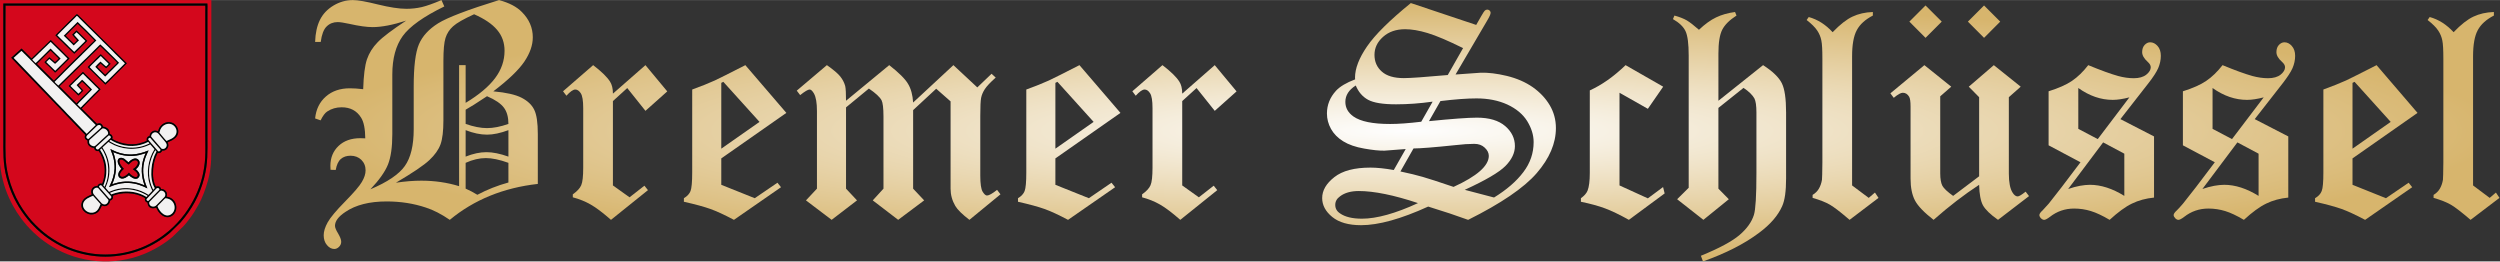
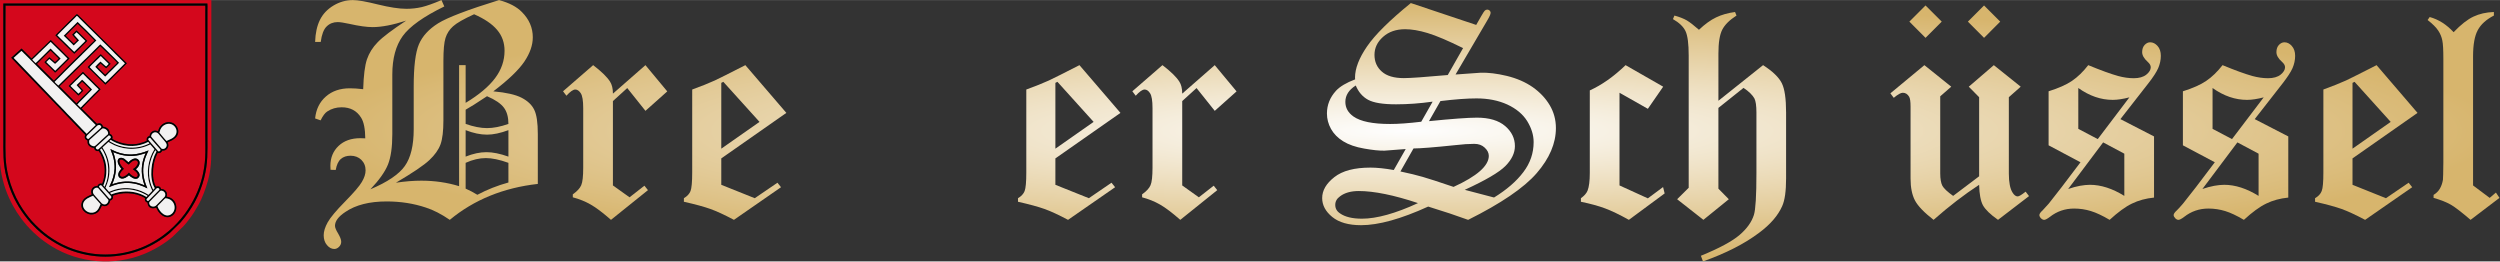
<svg xmlns="http://www.w3.org/2000/svg" xml:space="preserve" width="478px" height="50px" version="1.1" style="shape-rendering:geometricPrecision; text-rendering:geometricPrecision; image-rendering:optimizeQuality; fill-rule:evenodd; clip-rule:evenodd" viewBox="0 0 478 49.97">
  <rect x="0" y="0" width="478" height="49.97" fill="#333333" stroke="none" />
  <defs>
    <style type="text/css"> .fil2 {fill:black} .fil4 {fill:#515151} .fil0 {fill:#D4071C} .fil1 {fill:#D6071C} .fil3 {fill:#F2F1F1} .fil5 {fill:url(#id0);fill-rule:nonzero} </style>
    <radialGradient id="id0" gradientUnits="userSpaceOnUse" gradientTransform="matrix(1 -0 -0 0.12 0 22)" cx="269.07" cy="24.99" r="208.83" fx="269.07" fy="24.99">
      <stop offset="0" style="stop-opacity:1; stop-color:#FEFEFE" />
      <stop offset="1" style="stop-opacity:1; stop-color:#D7B56D" />
    </radialGradient>
  </defs>
  <g id="Ebene_x0020_1">
    <g id="_1777162176192">
      <g>
        <path class="fil0" d="M11.02 6.3c0.14,-0.15 0.28,-0.28 0.43,-0.42 0.28,-0.29 0.55,-0.55 0.84,-0.84l0.85 -0.85c0.29,-0.28 0.56,-0.55 0.85,-0.83 0.15,-0.14 0.28,-0.27 0.43,-0.42 0.25,-0.25 0.26,-0.31 0.5,-0.08l1.5 1.47c0.07,0.07 0.12,0.14 0.19,0.21 0.29,0.28 0.56,0.55 0.85,0.83 0.29,0.29 0.57,0.56 0.86,0.85 0.07,0.07 0.15,0.13 0.22,0.21 0.42,0.47 1.02,1.03 1.48,1.47l0.63 0.63c0.08,0.07 0.12,0.12 0.2,0.21 0.14,0.14 0.29,0.28 0.43,0.42l1.28 1.25c0.28,0.29 0.55,0.57 0.84,0.85 0.15,0.14 0.28,0.27 0.43,0.42 0.1,0.1 0.34,0.31 0.41,0.42 -0.11,0.16 -2.25,2.22 -2.56,2.54l-0.25 0.27c-0.21,0.21 -1.15,1.18 -1.28,1.25 -0.13,-0.1 -0.3,-0.29 -0.43,-0.42 -0.22,-0.21 -0.43,-0.4 -0.63,-0.63 -0.06,-0.07 -0.14,-0.14 -0.21,-0.21l-1.69 -1.67c-0.13,-0.13 -0.29,-0.27 -0.42,-0.41 0.07,-0.14 0.75,-0.74 0.94,-0.93l0.3 -0.32c0.1,-0.1 1.14,-1.14 1.25,-1.21l0.72 0.69c0.04,0.04 0.07,0.07 0.11,0.11l0.59 0.58c0.08,0.08 0.16,0.15 0.24,0.23 0.07,0.07 0.15,0.17 0.22,0.22 -0.17,0.23 -0.62,0.6 -0.84,0.84 -0.14,-0.07 -0.89,-0.77 -1.08,-0.93l-0.65 0.66c0.09,0.14 0.62,0.62 0.77,0.77 0.12,0.11 0.68,0.7 0.77,0.74 0.39,-0.33 0.77,-0.76 1.16,-1.14 0.18,-0.18 1.07,-1 1.14,-1.14 -0.32,-0.4 -1.22,-1.24 -1.59,-1.6l-1.22 -1.18c-0.11,-0.11 -0.3,-0.25 -0.39,-0.4 -0.13,0.04 -0.42,0.37 -0.52,0.47 -0.05,0.05 -0.07,0.09 -0.12,0.13 -0.35,0.38 -0.74,0.71 -1.11,1.07l-0.23 0.25c-0.98,0.95 -1.95,1.94 -2.94,2.89 -0.17,0.16 -0.32,0.31 -0.49,0.47 -0.17,0.16 -0.32,0.33 -0.48,0.48 -0.33,0.33 -0.65,0.61 -0.98,0.97 -0.28,0.31 -0.72,0.63 -0.97,0.95 0.08,0.12 0.29,0.3 0.41,0.42l2.83 2.84c0.09,-0.05 0.58,-0.59 0.67,-0.67 0.22,-0.23 0.43,-0.43 0.65,-0.66 0.31,-0.31 1.05,-0.99 1.32,-1.3 -0.06,-0.12 -0.28,-0.31 -0.38,-0.42 -0.14,-0.15 -1.08,-1.08 -1.18,-1.12 -0.07,0.09 -0.58,0.61 -0.7,0.69 0.05,0.09 0.61,0.7 0.71,0.78 0.05,0.05 0.19,0.2 0.22,0.27l-0.91 0.93c-0.12,-0.07 -0.26,-0.23 -0.37,-0.34 -0.04,-0.04 -0.06,-0.07 -0.1,-0.12 -0.27,-0.26 -1.22,-1.14 -1.41,-1.36 0.06,-0.12 0.57,-0.59 0.67,-0.69 0.12,-0.12 0.23,-0.22 0.35,-0.34l0.33 -0.33c0.35,-0.34 0.71,-0.66 1.04,-1.01 0.11,-0.11 0.22,-0.28 0.35,-0.33 0.55,0.61 1.13,1.06 1.68,1.67 0.46,0.5 1.06,0.99 1.48,1.45 0.06,0.07 0.16,0.17 0.19,0.22 -0.13,0.16 -0.3,0.31 -0.45,0.46 -0.25,0.25 -3.07,3.07 -3.16,3.21l2.93 2.92c0.28,-0.06 0.47,-0.22 0.78,-0.01 0.26,0.17 0.26,0.31 0.39,0.56 0.4,0.03 0.72,0.21 0.92,0.41 0.24,0.24 0.33,0.49 0.35,0.95 0.09,0.05 0.17,0.08 0.26,0.14 0.08,0.06 0.12,0.11 0.18,0.21 0.15,0.24 0.1,0.36 0.04,0.61 0.24,0.22 1.07,0.55 1.42,0.67 0.53,0.18 1.11,0.3 1.71,0.35 0.66,0.06 1.34,0.01 1.96,-0.12 0.39,-0.08 1.26,-0.36 1.51,-0.55 -0.04,-0.24 -0.04,-0.41 0.08,-0.6 0.09,-0.14 0.23,-0.25 0.46,-0.27 0.02,-0.43 0.26,-0.73 0.52,-0.89 0.5,-0.32 0.82,-0.1 1.09,-0.03l0.19 -0.53c0.39,-0.82 1.36,-1.43 2.32,-1.17 0.7,0.18 1.26,0.82 1.35,1.53 0.11,0.85 -0.4,1.41 -1.05,1.81 -0.29,0.18 -0.65,0.29 -0.96,0.47 0.17,0.42 0.2,0.76 -0.06,1.14 -0.19,0.29 -0.52,0.48 -1.01,0.44 -0.04,0.17 -0.17,0.32 -0.29,0.39 -0.2,0.12 -0.34,0.1 -0.56,0.05 -0.04,0.1 -0.11,0.22 -0.16,0.33 -0.41,0.78 -0.63,1.9 -0.7,2.76 -0.05,0.63 -0.05,1.28 0.05,1.9 0.07,0.48 0.25,1.14 0.49,1.47 0.46,-0.19 0.87,0.01 0.97,0.44 0.44,0 0.74,0.2 0.92,0.43 0.24,0.32 0.26,0.62 0.15,1.05 0.81,0.08 1.42,0.61 1.67,1.21 0.71,1.65 -0.84,3.37 -2.39,2.44 -0.24,-0.14 -0.4,-0.31 -0.59,-0.49 -0.42,-0.42 -0.54,-0.88 -0.69,-1.08 -0.22,0.06 -0.31,0.13 -0.59,0.13 -0.67,0 -1.04,-0.43 -1.06,-1.09 -0.38,-0.08 -0.6,-0.41 -0.48,-0.85 -0.37,-0.28 -1.06,-0.54 -1.53,-0.68 -1.09,-0.31 -2.32,-0.36 -3.44,-0.14 -0.28,0.06 -0.99,0.23 -1.18,0.36 -0.01,0.27 0.09,0.35 -0.08,0.62 -0.1,0.15 -0.22,0.25 -0.44,0.28 -0.07,0.26 -0.04,0.32 -0.17,0.54 -0.1,0.16 -0.19,0.26 -0.34,0.37 -0.32,0.23 -0.7,0.24 -1.06,0.04 -0.03,0.03 -0.31,0.68 -0.5,0.95 -0.41,0.63 -1.28,0.93 -2.03,0.7 -0.18,-0.06 -0.35,-0.13 -0.5,-0.22 -0.18,-0.11 -0.25,-0.18 -0.39,-0.32 -0.04,-0.04 -0.06,-0.04 -0.1,-0.09 -0.03,-0.04 -0.04,-0.06 -0.08,-0.1 -0.44,-0.56 -0.44,-1.31 -0.05,-1.88 0.42,-0.62 1.07,-0.83 1.72,-1.14 -0.07,-0.22 -0.14,-0.33 -0.12,-0.62 0.06,-0.6 0.53,-1.02 1.21,-0.98 0.03,-0.18 0.17,-0.33 0.31,-0.4 0.23,-0.13 0.34,-0.08 0.57,-0.03 0.08,-0.25 0.18,-0.47 0.25,-0.74 0.25,-0.85 0.3,-1.79 0.19,-2.66 -0.08,-0.55 -0.21,-1.1 -0.4,-1.58 -0.2,-0.51 -0.41,-0.87 -0.67,-1.28 -0.29,-0.01 -0.38,0.06 -0.62,-0.12 -0.14,-0.09 -0.26,-0.24 -0.29,-0.48 -0.41,-0.05 -0.67,-0.13 -0.96,-0.41 -0.31,-0.31 -0.32,-0.58 -0.28,-1 -0.34,-0.17 -0.6,-0.36 -0.55,-0.76 0.02,-0.16 0.08,-0.21 0.11,-0.32 -0.08,-0.07 -0.13,-0.16 -0.22,-0.23 -0.21,-0.18 -0.36,-0.39 -0.56,-0.58 -0.04,-0.04 -0.07,-0.07 -0.11,-0.12l-0.89 -0.91c-0.15,-0.15 -0.29,-0.34 -0.44,-0.47 -0.16,-0.14 -0.29,-0.31 -0.43,-0.46 -0.05,-0.05 -0.08,-0.07 -0.12,-0.11l-1 -1.04c-0.08,-0.07 -0.14,-0.15 -0.22,-0.23l-1.11 -1.17c-0.08,-0.08 -0.15,-0.14 -0.22,-0.22l-0.45 -0.46c-0.15,-0.15 -0.28,-0.33 -0.43,-0.46 -0.18,-0.16 -0.29,-0.3 -0.45,-0.47 -0.04,-0.05 -0.06,-0.06 -0.11,-0.11 -0.16,-0.14 -0.28,-0.32 -0.43,-0.46 -0.21,-0.19 -1.03,-1.05 -1.24,-1.27 -0.08,-0.09 -0.14,-0.16 -0.22,-0.24 -0.04,-0.05 -0.07,-0.07 -0.12,-0.11 -0.26,-0.25 -0.72,-0.81 -0.98,-1.03l-3.54 -3.68c-0.15,-0.14 -0.28,-0.34 -0.44,-0.47 -0.09,-0.07 -0.38,-0.38 -0.43,-0.47 0.13,-0.08 0.58,-0.49 0.75,-0.66 0.24,-0.21 0.48,-0.45 0.74,-0.65l0.24 -0.22c0.09,-0.08 0.14,-0.15 0.25,-0.21 0.15,0.19 1.75,1.72 1.87,1.9 0.12,-0.03 0.19,-0.13 0.26,-0.21 0.08,-0.09 0.15,-0.15 0.23,-0.23 0.09,-0.08 0.16,-0.14 0.24,-0.22 0.08,-0.07 0.14,-0.15 0.21,-0.22 0.55,-0.51 1.07,-1.05 1.63,-1.55 0.07,-0.07 0.13,-0.15 0.21,-0.22 0.15,-0.15 0.33,-0.29 0.47,-0.44 0.16,-0.17 0.29,-0.31 0.45,-0.44l0.35 0.34c0.17,0.2 0.36,0.36 0.55,0.55 0.3,0.29 0.59,0.57 0.89,0.87l0.89 0.89c0.19,0.18 0.73,0.74 0.9,0.86 -0.03,0.1 -0.11,0.14 -0.17,0.2 -0.06,0.06 -0.11,0.11 -0.17,0.17 -0.11,0.1 -0.25,0.22 -0.35,0.33 -0.22,0.26 -0.44,0.45 -0.68,0.67l-0.51 0.52c-0.19,0.19 -0.71,0.74 -0.87,0.82 -0.11,-0.14 -0.38,-0.39 -0.51,-0.51l-0.63 -0.63c-0.23,-0.23 -0.75,-0.64 -0.88,-0.86l0.92 -0.93 0.82 0.7c0.1,0.09 0.18,0.15 0.26,0.24 0.11,-0.06 0.61,-0.56 0.72,-0.69 -0.04,-0.07 -0.3,-0.31 -0.39,-0.39 -0.26,-0.25 -0.99,-1.03 -1.18,-1.16 -0.14,0.12 -2.55,2.48 -2.61,2.57l3.25 3.23c0.16,-0.17 0.32,-0.33 0.48,-0.5 0.15,-0.15 0.34,-0.33 0.49,-0.48 0.96,-0.96 1.92,-1.95 2.89,-2.89l0.98 -0.97c0.18,-0.16 0.33,-0.31 0.5,-0.48l0.97 -0.95c0.16,-0.15 0.35,-0.31 0.48,-0.48 0.13,-0.16 0.91,-0.82 0.98,-0.96 -0.04,-0.07 -0.04,-0.06 -0.1,-0.11 -0.04,-0.04 -0.07,-0.07 -0.11,-0.11 -0.07,-0.07 -0.12,-0.13 -0.19,-0.2 -0.57,-0.6 -1.42,-1.43 -2.01,-1.99l-0.41 -0.4c-0.14,-0.13 -0.27,-0.25 -0.4,-0.38 -0.12,0.09 -2.25,2.2 -2.3,2.28 0.1,0.13 1.51,1.49 1.55,1.51 0.23,-0.15 0.46,-0.44 0.65,-0.64 -0.04,-0.06 -0.07,-0.07 -0.12,-0.13 -0.15,-0.17 -0.78,-0.83 -0.82,-0.94 0.21,-0.17 0.41,-0.42 0.62,-0.62 0.03,-0.03 0.06,-0.05 0.11,-0.09 0.01,-0.01 0.05,-0.05 0.05,-0.05 0.05,-0.05 0,-0.01 0.05,-0.04l1.04 1c0.24,0.28 0.52,0.46 0.76,0.75 0.08,0.09 0.18,0.15 0.24,0.24 -0.1,0.1 -0.19,0.21 -0.3,0.32 -0.47,0.46 -0.95,0.9 -1.41,1.39 -0.24,0.26 -0.52,0.5 -0.77,0.75 -0.16,-0.14 -0.31,-0.29 -0.46,-0.44l-0.45 -0.44c-0.3,-0.3 -0.6,-0.58 -0.91,-0.88 -0.07,-0.07 -0.15,-0.17 -0.22,-0.23 -0.08,-0.08 -0.14,-0.14 -0.22,-0.22 -0.14,-0.13 -1.29,-1.24 -1.34,-1.32l0.42 -0.43zm28.24 -5.24l-38.21 -0.01c-0.03,0.23 -0.01,8.12 -0.01,8.33l0 16.67c0,2.9 -0.13,4.89 0.59,7.76 0.44,1.77 1.19,3.62 2.1,5.17 0.45,0.77 0.73,1.18 1.25,1.89 0.16,0.23 0.83,1.08 1.04,1.3 0.06,0.06 0.08,0.08 0.13,0.14 0.16,0.2 1.1,1.15 1.29,1.3l0.56 0.5c0.1,0.08 0.18,0.16 0.28,0.24 0.3,0.23 0.52,0.43 0.87,0.68 1.33,0.94 2.42,1.59 4.01,2.25 2.07,0.85 4.49,1.38 6.99,1.38 5.17,0 9.33,-2.11 12.15,-4.53l0.82 -0.74c0.11,-0.11 0.16,-0.16 0.26,-0.26 0.16,-0.15 0.36,-0.35 0.51,-0.52 0.57,-0.64 0.87,-0.95 1.43,-1.71 1.53,-2.09 2.73,-4.5 3.36,-7.09 0.28,-1.17 0.47,-2.35 0.55,-3.61 0.08,-1.34 0.03,-2.78 0.03,-4.13l0 -23.97c0,-0.28 0.03,-0.79 0,-1.04z" />
        <path class="fil1" d="M39.65 0.66c0.04,0.29 0.01,0.76 0.01,1.07l0 24.4c0,2.97 0.12,4.93 -0.62,7.86 -0.85,3.34 -2.38,6.05 -4.51,8.51l-2 1.96c-1.45,1.26 -3.52,2.52 -5.28,3.21 -4.69,1.85 -9.52,1.85 -14.2,-0.01 -1.98,-0.79 -4.29,-2.23 -5.83,-3.72 -0.1,-0.09 -0.2,-0.15 -0.29,-0.26l-1.04 -1.07c-0.44,-0.53 -0.74,-0.84 -1.19,-1.46 -1.59,-2.15 -2.68,-4.33 -3.43,-7.16 -0.74,-2.8 -0.62,-5.02 -0.62,-7.88l-0.01 -25.45 39.01 0zm-39.74 25.7c0,3.15 -0.14,5.01 0.65,8.13 0.59,2.33 1.57,4.36 2.68,6.11 0.37,0.58 1.17,1.67 1.65,2.21 0.08,0.1 0.16,0.19 0.24,0.29l0.27 0.29c0.1,0.09 0.16,0.19 0.26,0.28l0.83 0.83c0.05,0.05 0.1,0.08 0.15,0.12l0.42 0.39c0.82,0.74 1.83,1.46 2.85,2.09 5.18,3.21 11.94,3.78 17.63,1.45 1.91,-0.78 3.93,-1.96 5.47,-3.3l2.09 -2.04c0.32,-0.34 0.83,-0.97 1.11,-1.35 0.89,-1.2 1.02,-1.49 1.71,-2.67 0.76,-1.3 1.45,-3.24 1.85,-4.72 0.77,-2.84 0.64,-5.25 0.64,-8.15l0 -26.32 -40.5 0 0 26.36z" />
        <path class="fil2" d="M30.12 39.4c0.4,-0.43 0.79,-0.8 1.21,-1.24 0.3,-0.3 0.22,-0.28 0.52,-0.24 1.55,0.22 1.98,2.04 1.04,2.9 -0.28,0.26 -0.7,0.47 -1.22,0.31 -0.56,-0.17 -1,-0.67 -1.29,-1.15 -0.07,-0.1 -0.25,-0.45 -0.26,-0.58zm-12.33 -1.99c0.05,0.08 0.12,0.14 0.18,0.21l1.18 1.31c0.1,0.1 0.06,0.12 0,0.27 -0.17,0.41 -0.35,0.79 -0.6,1.04 -0.26,0.27 -0.7,0.47 -1.22,0.41 -1.23,-0.13 -2.21,-1.68 -0.66,-2.7 0.15,-0.1 0.96,-0.49 1.12,-0.54zm13.79 -0.02c-0.06,0.23 -0.19,0.32 -0.31,0.44l-0.56 0.58c-0.07,0.07 -0.13,0.11 -0.19,0.18 -0.13,0.13 -0.25,0.25 -0.38,0.39 -0.21,0.22 -0.46,0.58 -1,0.49 -0.6,-0.09 -0.69,-0.72 -0.55,-0.9l0.75 -0.77c0.11,-0.11 0.25,-0.27 0.37,-0.37 0.17,-0.15 0.56,-0.57 0.75,-0.76 0.15,-0.15 0.2,-0.29 0.55,-0.21 0.36,0.08 0.69,0.47 0.57,0.93zm-13.81 -0.62c-0.06,-0.46 0.26,-0.84 0.65,-0.89 0.28,-0.03 0.33,0.02 0.51,0.25l0.35 0.41c0.14,0.14 0.23,0.26 0.36,0.4l1.07 1.24c0.1,0.34 -0.23,0.84 -0.64,0.89 -0.19,0.03 -0.48,-0.09 -0.59,-0.18l-0.73 -0.81c-0.03,-0.04 -0.05,-0.06 -0.08,-0.1 -0.03,-0.04 -0.06,-0.06 -0.09,-0.09 -0.04,-0.04 -0.05,-0.07 -0.09,-0.11l-0.27 -0.3c-0.18,-0.2 -0.4,-0.44 -0.45,-0.71zm3.52 0.39c-0.07,-0.11 -0.18,-0.19 -0.25,-0.31 0.13,-0.04 0.52,-0.23 0.81,-0.32 0.29,-0.09 0.59,-0.17 0.9,-0.23 1.82,-0.33 3.54,0.02 5.12,0.9 0.07,0.03 0.31,0.17 0.35,0.24 -0.08,0.07 -0.14,0.14 -0.21,0.2l-0.67 -0.36c-1.6,-0.77 -3.55,-0.89 -5.27,-0.39 -0.13,0.04 -0.26,0.07 -0.39,0.12 -0.13,0.05 -0.26,0.11 -0.39,0.15zm9.16 -0.87l-1.98 2.01c-0.06,0.06 -0.09,0.12 -0.2,0.1 -0.14,-0.02 -0.31,-0.19 -0.24,-0.35l1.63 -1.75c0.05,-0.06 0.1,-0.1 0.15,-0.15 0.09,-0.1 0.18,-0.26 0.41,-0.21 0.14,0.03 0.33,0.2 0.23,0.35zm-11.5 -0.56c-0.06,-0.18 0.27,-0.48 0.49,-0.24l0.72 0.81c0.31,0.33 0.68,0.78 1.02,1.14 0.23,0.24 0.03,0.55 -0.18,0.55 -0.08,0 -0.14,-0.07 -0.18,-0.12l-1.87 -2.14zm10.64 0.23l-0.3 0.31c-0.1,-0.27 -0.24,-0.52 -0.35,-0.82 -0.72,-2.01 -0.53,-4.05 0.33,-5.97 0.13,-0.3 0.31,-0.56 0.42,-0.78 0.05,0.04 0.2,0.2 0.22,0.27 -0.53,0.94 -0.85,2.09 -0.96,3.35 -0.05,0.68 -0.04,1.36 0.07,2.03 0.08,0.47 0.23,1 0.47,1.42 0.04,0.07 0.08,0.11 0.1,0.19zm-10.46 -7.34l0.27 -0.26c0.27,0.31 0.64,1.06 0.81,1.53 0.59,1.59 0.65,3.33 0.12,4.96l-0.24 0.63c-0.01,0.04 -0.02,0.07 -0.04,0.11 -0.03,0.08 -0.03,0.08 -0.07,0.1 -0.07,-0.1 -0.13,-0.16 -0.22,-0.25 0.02,-0.1 0.1,-0.26 0.14,-0.37 0.05,-0.13 0.1,-0.27 0.14,-0.41 0.29,-0.92 0.36,-1.93 0.26,-2.89 -0.14,-1.26 -0.61,-2.3 -1.17,-3.15zm0.46 -0.42c0.03,-0.06 0.32,-0.32 0.41,-0.4l0.73 -0.67c0.11,0.04 0.28,0.16 0.39,0.23 1.01,0.6 2.18,0.96 3.37,1.06 1.31,0.11 2.61,-0.11 3.8,-0.62 0.13,-0.06 0.33,-0.17 0.45,-0.2l0.79 0.92c-0.05,0.1 -0.32,0.55 -0.44,0.8 -0.98,2.04 -1.13,4.62 -0.17,6.7 0.05,0.12 0.18,0.34 0.21,0.44l-0.37 0.39c-0.1,0.1 -0.27,0.31 -0.38,0.39 -0.11,-0.06 -0.22,-0.15 -0.35,-0.22 -0.13,-0.07 -0.26,-0.14 -0.39,-0.21 -0.77,-0.42 -1.89,-0.74 -2.77,-0.82 -0.75,-0.08 -1.47,-0.05 -2.19,0.09 -0.96,0.17 -1.72,0.57 -1.83,0.59l-0.51 -0.59c-0.06,-0.05 -0.13,-0.13 -0.17,-0.2 0.26,-0.61 0.46,-1.11 0.61,-1.83 0.35,-1.76 0.09,-3.51 -0.73,-5.08 -0.15,-0.29 -0.3,-0.51 -0.46,-0.77zm1.55 -1.47c0.11,0.03 0.3,0.17 0.42,0.24 1.86,1.01 4.1,1.25 6.09,0.46 0.12,-0.04 0.25,-0.1 0.35,-0.15 0.1,-0.05 0.25,-0.14 0.35,-0.16 0.05,0.1 0.15,0.18 0.23,0.3l-0.74 0.31c-1.61,0.63 -3.45,0.63 -5.1,0.1 -0.58,-0.18 -1.09,-0.43 -1.6,-0.73 -0.07,-0.04 -0.16,-0.11 -0.22,-0.14 0.03,-0.05 0.17,-0.16 0.22,-0.23zm7.22 -0.02c-0.04,-0.17 0.1,-0.36 0.23,-0.37 0.16,-0.03 0.22,0.11 0.35,0.27l0.43 0.48c0.32,0.36 0.86,1.01 1.15,1.32 0.04,0.05 0.12,0.13 0.14,0.17 0.11,0.2 -0.26,0.49 -0.45,0.28l-0.71 -0.82c-0.13,-0.15 -1.12,-1.27 -1.14,-1.33zm-7.57 -0.83c0.19,0.01 0.36,0.14 0.39,0.3 0.05,0.2 -0.18,0.3 -0.28,0.41l-0.35 0.33c-0.24,0.22 -0.92,0.82 -1.09,1.01l-0.54 0.49c-0.06,0.07 -0.1,0.14 -0.22,0.14 -0.19,0.01 -0.36,-0.14 -0.38,-0.3 -0.02,-0.15 0.15,-0.25 0.3,-0.39l2.17 -1.99zm8.13 0.25c-0.1,-0.51 0.58,-1.16 1.26,-0.68 0.07,0.05 0.29,0.32 0.36,0.41 0.25,0.28 0.46,0.54 0.7,0.83 0.23,0.26 0.57,0.62 0.62,0.92 0.06,0.45 -0.26,0.83 -0.66,0.85 -0.1,0.01 -0.24,-0.01 -0.32,-0.06l-1.96 -2.27zm-8.29 -0.48c-0.04,0.07 -0.17,0.16 -0.23,0.21l-0.91 0.83c-0.18,0.16 -0.47,0.45 -0.69,0.64l-0.33 0.31c-0.07,0.06 -0.32,0.28 -0.37,0.3 -0.3,0.06 -0.73,-0.14 -0.92,-0.4 -0.14,-0.2 -0.16,-0.41 -0.11,-0.71 0.03,-0.11 0.13,-0.15 0.21,-0.23l0.57 -0.51c0.21,-0.21 0.46,-0.4 0.69,-0.62 0.04,-0.05 0.07,-0.06 0.12,-0.11l0.24 -0.21c0.05,-0.06 0.63,-0.6 0.7,-0.61 0.1,-0.02 0.28,0.02 0.37,0.05 0.57,0.19 0.81,0.81 0.66,1.06zm11.2 1.29c-0.12,-0.11 -0.24,-0.26 -0.34,-0.39 -0.11,-0.13 -0.98,-1.13 -1.02,-1.23 0.14,-0.29 0.08,-0.43 0.38,-0.89 0.35,-0.52 1.07,-0.89 1.74,-0.74 1.2,0.27 1.81,2.03 0.12,2.85 -0.15,0.07 -0.29,0.13 -0.44,0.2 -0.15,0.06 -0.31,0.15 -0.44,0.2zm-14.93 -0.38c-0.41,-0.1 -0.53,-0.43 -0.15,-0.78l1.77 -1.7c0.08,-0.08 0.08,-0.09 0.21,-0.14 0.08,-0.03 0.19,-0.07 0.28,-0.06 0.15,0.01 0.51,0.32 0.28,0.54l-2.39 2.14zm-2.26 -10.31c0.03,0.09 0.49,0.55 0.59,0.66 0.08,0.1 0.32,0.35 0.35,0.42l-0.58 0.56 -0.76 -0.73c-0.13,-0.13 -0.25,-0.24 -0.38,-0.37l-0.38 -0.38c0.1,-0.09 0.19,-0.18 0.3,-0.28l0.58 -0.58c0.24,-0.24 0.72,-0.67 0.9,-0.89 0.07,-0.08 0.53,-0.53 0.6,-0.57 0.11,0.12 0.25,0.25 0.37,0.37 0.07,0.06 0.13,0.12 0.19,0.18 0.07,0.07 0.12,0.13 0.18,0.2 0.22,0.2 1.34,1.27 1.51,1.48 0.15,0.17 0.68,0.62 0.76,0.76l-0.64 0.64c-0.03,0.03 -0.06,0.05 -0.11,0.1 -0.04,0.05 -0.07,0.06 -0.12,0.11 -0.29,0.27 -0.58,0.58 -0.86,0.87 -0.3,0.3 -0.57,0.59 -0.86,0.89l-0.44 0.43c-0.11,0.12 -0.29,0.35 -0.44,0.44 -0.12,-0.15 -0.37,-0.37 -0.53,-0.51 -0.05,-0.05 -0.05,-0.04 -0.08,-0.1 0.04,-0.05 0,0 0.05,-0.05l0.13 -0.13c0.06,-0.07 0.11,-0.12 0.17,-0.19 0.31,-0.33 0.73,-0.71 1.06,-1.05l1.4 -1.42c-0.14,-0.19 -0.52,-0.55 -0.69,-0.72 -0.2,-0.2 -1.07,-1.1 -1.22,-1.17 -0.13,0.17 -0.87,0.86 -1.05,1.03zm-12.02 -5.21l1.48 -1.32c0.1,0.07 0.34,0.32 0.44,0.43 0.15,0.15 0.29,0.29 0.45,0.44l1.77 1.77c0.3,0.3 0.59,0.6 0.89,0.9 3.27,3.21 6.51,6.51 9.77,9.74l0.88 0.89 -1.73 1.68 -0.43 -0.44c-0.15,-0.15 -0.3,-0.3 -0.44,-0.45l-0.76 -0.8c-0.23,-0.22 -0.32,-0.36 -0.55,-0.57 -0.16,-0.13 -0.28,-0.31 -0.43,-0.46 -0.33,-0.31 -0.75,-0.77 -1.1,-1.12 -0.08,-0.08 -0.14,-0.16 -0.22,-0.24l-0.64 -0.68c-0.05,-0.05 -0.08,-0.06 -0.12,-0.11l-0.43 -0.46c-0.22,-0.21 -0.39,-0.42 -0.56,-0.57 -0.14,-0.12 -0.28,-0.31 -0.43,-0.46 -0.03,-0.03 -0.07,-0.06 -0.11,-0.09l-0.32 -0.36c-0.08,-0.08 -0.15,-0.14 -0.22,-0.22 -0.08,-0.08 -0.14,-0.15 -0.22,-0.23 -0.04,-0.04 -0.06,-0.07 -0.1,-0.11l-6.44 -6.71c-0.13,-0.13 -0.35,-0.31 -0.43,-0.45zm4.2 1.01c-0.13,-0.1 -0.2,-0.21 -0.32,-0.32 -0.08,-0.08 -0.28,-0.25 -0.33,-0.35 0.11,-0.07 0.92,-0.87 1.11,-1.05 0.08,-0.07 0.14,-0.14 0.21,-0.22 0.15,-0.13 0.32,-0.27 0.45,-0.42 0.09,-0.09 0.13,-0.13 0.21,-0.21l0.89 -0.85c0.08,-0.07 0.13,-0.13 0.21,-0.22 0.14,-0.14 0.32,-0.27 0.44,-0.41l1.2 1.18c0.15,0.14 0.27,0.26 0.41,0.4 0.28,0.27 0.54,0.52 0.81,0.79 0.14,0.13 0.26,0.27 0.39,0.4 0.12,0.11 0.29,0.31 0.41,0.39 -0.07,0.15 -0.92,0.91 -1.16,1.18l-1.19 1.17c-0.08,-0.05 -0.37,-0.33 -0.43,-0.41 -0.12,-0.15 -0.66,-0.63 -0.84,-0.81 -0.08,-0.08 -0.13,-0.14 -0.21,-0.22 -0.07,-0.07 -0.17,-0.13 -0.21,-0.23 0.16,-0.11 0.45,-0.49 0.58,-0.56 0.07,0.04 0.21,0.17 0.27,0.23l0.81 0.7 0.41 -0.37c0.21,-0.22 0.53,-0.5 0.66,-0.66l-0.47 -0.47c-0.17,-0.17 -0.32,-0.32 -0.49,-0.48 -0.17,-0.16 -0.33,-0.31 -0.49,-0.47 -0.12,-0.13 -0.35,-0.41 -0.49,-0.49 -0.1,0.07 -0.25,0.24 -0.35,0.34 -0.07,0.06 -0.12,0.11 -0.18,0.17 -0.05,0.05 -0.12,0.13 -0.17,0.18l-1.42 1.4c-0.13,0.12 -0.24,0.22 -0.36,0.35 -0.12,0.11 -0.24,0.25 -0.36,0.34zm5.37 -5.24c0.02,0.05 0,0.02 0.04,0.06 0.02,0.02 0.04,0.04 0.07,0.06l0.6 0.58c0.08,0.08 0.15,0.16 0.23,0.24 0.21,0.2 0.54,0.48 0.72,0.69 0.08,0.1 0.15,0.19 0.25,0.24l0.76 -0.74c0.07,-0.07 0.2,-0.17 0.25,-0.24l-0.23 -0.26c-0.05,-0.05 -0.07,-0.09 -0.12,-0.13l-0.35 -0.39c-0.09,-0.11 -0.17,-0.17 -0.25,-0.28l0.47 -0.48c0.31,0.24 0.57,0.55 0.85,0.82l0.84 0.82c-0.09,0.13 -0.39,0.39 -0.52,0.52l-0.53 0.53c-0.29,0.29 -0.82,0.77 -1.07,1.05 -0.08,-0.05 -0.32,-0.3 -0.4,-0.38l-0.62 -0.59c-0.07,-0.07 -0.12,-0.14 -0.19,-0.21 -0.55,-0.51 -1.08,-1.05 -1.62,-1.58l-0.41 -0.41c0.08,-0.12 2.95,-2.93 3.28,-3.25l0.45 -0.47c0.14,0.05 0.46,0.44 0.59,0.57l4.15 4.09c0.05,0.06 0.09,0.11 0.14,0.16 0.34,0.34 1.82,1.74 2.01,1.98 0.22,0.28 1.73,1.69 2.16,2.14 0.05,0.05 0.09,0.1 0.14,0.15l-0.45 0.45c-0.2,0.2 -0.31,0.31 -0.47,0.47 -0.25,0.25 -2.65,2.67 -2.81,2.78 -0.25,-0.24 -0.5,-0.49 -0.75,-0.73 -0.25,-0.25 -0.52,-0.48 -0.75,-0.74 -0.2,-0.22 -1.43,-1.38 -1.51,-1.51 0.25,-0.34 1.94,-1.86 2.09,-2.1 0.1,0.02 0.16,0.09 0.22,0.17 0.21,0.26 1.23,1.16 1.32,1.31 -0.15,0.14 -0.32,0.4 -0.49,0.48 -0.11,-0.06 -0.41,-0.36 -0.54,-0.46l-0.53 -0.47c-0.14,0.12 -0.93,0.89 -1,1.01 0.14,0.17 0.31,0.28 0.46,0.47 0.25,0.31 1.1,1.03 1.44,1.41 0.23,-0.17 0.45,-0.45 0.66,-0.66 0.47,-0.45 0.89,-0.83 1.34,-1.32 0.15,-0.16 0.56,-0.51 0.66,-0.67 -0.22,-0.27 -1.24,-1.26 -1.54,-1.55l-1.13 -1.11c-0.14,-0.13 -0.84,-0.83 -0.92,-0.87 -0.08,0.04 -0.4,0.39 -0.5,0.48l-2.25 2.23c-0.09,0.08 -0.17,0.16 -0.26,0.24l-0.76 0.74c-0.08,0.08 -0.15,0.17 -0.24,0.25 -0.34,0.33 -0.67,0.65 -1.01,0.98 -0.09,0.08 -0.14,0.15 -0.24,0.25 -0.09,0.09 -0.17,0.16 -0.26,0.25 -0.17,0.17 -0.33,0.32 -0.5,0.49l-1.51 1.48c-0.17,0.16 -0.33,0.35 -0.49,0.49 -0.07,-0.05 -0.67,-0.59 -0.72,-0.71 0.2,-0.15 1.74,-1.75 1.98,-1.98 0.67,-0.67 1.32,-1.32 2,-1.98l1.26 -1.23c0.04,-0.04 0.07,-0.09 0.11,-0.13 0.05,-0.05 0.08,-0.08 0.13,-0.12l0.76 -0.74c0.08,-0.07 0.17,-0.18 0.25,-0.25l1.5 -1.48 -1.33 -1.34c-0.15,-0.15 -0.3,-0.32 -0.44,-0.45l-0.79 -0.77c-0.17,-0.18 -0.41,-0.36 -0.57,-0.55 -0.08,-0.09 -0.39,-0.4 -0.48,-0.44 -0.07,0.1 -0.22,0.24 -0.32,0.33l-2.31 2.31zm-1.59 -0.08c0.05,0.08 1.2,1.19 1.34,1.32 0.08,0.08 0.14,0.14 0.22,0.22 0.07,0.06 0.15,0.16 0.22,0.23 0.31,0.3 0.61,0.58 0.91,0.88l0.45 0.44c0.15,0.15 0.3,0.3 0.46,0.44 0.25,-0.25 0.53,-0.49 0.77,-0.75 0.46,-0.49 0.94,-0.93 1.41,-1.39 0.11,-0.11 0.2,-0.22 0.3,-0.32 -0.06,-0.09 -0.16,-0.15 -0.24,-0.24 -0.24,-0.29 -0.52,-0.47 -0.76,-0.75l-1.04 -1c-0.05,0.03 0,-0.01 -0.05,0.04 0,0 -0.04,0.04 -0.05,0.05 -0.05,0.04 -0.08,0.06 -0.11,0.09 -0.21,0.2 -0.41,0.45 -0.62,0.62 0.04,0.11 0.67,0.77 0.82,0.94 0.05,0.06 0.08,0.07 0.12,0.13 -0.19,0.2 -0.42,0.49 -0.65,0.64 -0.04,-0.02 -1.45,-1.38 -1.55,-1.51 0.05,-0.08 2.18,-2.19 2.3,-2.28 0.13,0.13 0.26,0.25 0.4,0.38l0.41 0.4c0.59,0.56 1.44,1.39 2.01,1.99 0.07,0.07 0.12,0.13 0.19,0.2 0.04,0.04 0.07,0.07 0.11,0.11 0.06,0.05 0.06,0.04 0.1,0.11 -0.07,0.14 -0.85,0.8 -0.98,0.96 -0.13,0.17 -0.32,0.33 -0.48,0.48l-0.97 0.95c-0.17,0.17 -0.32,0.32 -0.5,0.48l-0.98 0.97c-0.97,0.94 -1.93,1.93 -2.89,2.89 -0.15,0.15 -0.34,0.33 -0.49,0.48 -0.16,0.17 -0.32,0.33 -0.48,0.5l-3.25 -3.23c0.06,-0.09 2.47,-2.45 2.61,-2.57 0.19,0.13 0.92,0.91 1.18,1.16 0.09,0.08 0.35,0.32 0.39,0.39 -0.11,0.13 -0.61,0.63 -0.72,0.69 -0.08,-0.09 -0.16,-0.15 -0.26,-0.24l-0.82 -0.7 -0.92 0.93c0.13,0.22 0.65,0.63 0.88,0.86l0.63 0.63c0.13,0.12 0.4,0.37 0.51,0.51 0.16,-0.08 0.68,-0.63 0.87,-0.82l0.51 -0.52c0.24,-0.22 0.46,-0.41 0.68,-0.67 0.1,-0.11 0.24,-0.23 0.35,-0.33 0.06,-0.06 0.11,-0.11 0.17,-0.17 0.06,-0.06 0.14,-0.1 0.17,-0.2 -0.17,-0.12 -0.71,-0.68 -0.9,-0.86l-0.89 -0.89c-0.3,-0.3 -0.59,-0.58 -0.89,-0.87 -0.19,-0.19 -0.38,-0.35 -0.55,-0.55l-0.35 -0.34c-0.16,0.13 -0.29,0.27 -0.45,0.44 -0.14,0.15 -0.32,0.29 -0.47,0.44 -0.08,0.07 -0.14,0.15 -0.21,0.22 -0.56,0.5 -1.08,1.04 -1.63,1.55 -0.07,0.07 -0.13,0.15 -0.21,0.22 -0.08,0.08 -0.15,0.14 -0.24,0.22 -0.08,0.08 -0.15,0.14 -0.23,0.23 -0.07,0.08 -0.14,0.18 -0.26,0.21 -0.12,-0.18 -1.72,-1.71 -1.87,-1.9 -0.11,0.06 -0.16,0.13 -0.25,0.21l-0.24 0.22c-0.26,0.2 -0.5,0.44 -0.74,0.65 -0.17,0.17 -0.62,0.58 -0.75,0.66 0.05,0.09 0.34,0.4 0.43,0.47 0.16,0.13 0.29,0.33 0.44,0.47l3.54 3.68c0.26,0.22 0.72,0.78 0.98,1.03 0.05,0.04 0.08,0.06 0.12,0.11 0.08,0.08 0.14,0.15 0.22,0.24 0.21,0.22 1.03,1.08 1.24,1.27 0.15,0.14 0.27,0.32 0.43,0.46 0.05,0.05 0.07,0.06 0.11,0.11 0.16,0.17 0.27,0.31 0.45,0.47 0.15,0.13 0.28,0.31 0.43,0.46l0.45 0.46c0.07,0.08 0.14,0.14 0.22,0.22l1.11 1.17c0.08,0.08 0.14,0.16 0.22,0.23l1 1.04c0.04,0.04 0.07,0.06 0.12,0.11 0.14,0.15 0.27,0.32 0.43,0.46 0.15,0.13 0.29,0.32 0.44,0.47l0.89 0.91c0.04,0.05 0.07,0.08 0.11,0.12 0.2,0.19 0.35,0.4 0.56,0.58 0.09,0.07 0.14,0.16 0.22,0.23 -0.03,0.11 -0.09,0.16 -0.11,0.32 -0.05,0.4 0.21,0.59 0.55,0.76 -0.04,0.42 -0.03,0.69 0.28,1 0.29,0.28 0.55,0.36 0.96,0.41 0.03,0.24 0.15,0.39 0.29,0.48 0.24,0.18 0.33,0.11 0.62,0.12 0.26,0.41 0.47,0.77 0.67,1.28 0.19,0.48 0.32,1.03 0.4,1.58 0.11,0.87 0.06,1.81 -0.19,2.66 -0.07,0.27 -0.17,0.49 -0.25,0.74 -0.23,-0.05 -0.34,-0.1 -0.57,0.03 -0.14,0.07 -0.28,0.22 -0.31,0.4 -0.68,-0.04 -1.15,0.38 -1.21,0.98 -0.02,0.29 0.05,0.4 0.12,0.62 -0.65,0.31 -1.3,0.52 -1.72,1.14 -0.39,0.57 -0.39,1.32 0.05,1.88 0.04,0.04 0.05,0.06 0.08,0.1 0.04,0.05 0.06,0.05 0.1,0.09 0.14,0.14 0.21,0.21 0.39,0.32 0.15,0.09 0.32,0.16 0.5,0.22 0.75,0.23 1.62,-0.07 2.03,-0.7 0.19,-0.27 0.47,-0.92 0.5,-0.95 0.36,0.2 0.74,0.19 1.06,-0.04 0.15,-0.11 0.24,-0.21 0.34,-0.37 0.13,-0.22 0.1,-0.28 0.17,-0.54 0.22,-0.03 0.34,-0.13 0.44,-0.28 0.17,-0.27 0.07,-0.35 0.08,-0.62 0.19,-0.13 0.9,-0.3 1.18,-0.36 1.12,-0.22 2.35,-0.17 3.44,0.14 0.47,0.14 1.16,0.4 1.53,0.68 -0.12,0.44 0.1,0.77 0.48,0.85 0.02,0.66 0.39,1.09 1.06,1.09 0.28,0 0.37,-0.07 0.59,-0.13 0.15,0.2 0.27,0.66 0.69,1.08 0.19,0.18 0.35,0.35 0.59,0.49 1.55,0.93 3.1,-0.79 2.39,-2.44 -0.25,-0.6 -0.86,-1.13 -1.67,-1.21 0.11,-0.43 0.09,-0.73 -0.15,-1.05 -0.18,-0.23 -0.48,-0.43 -0.92,-0.43 -0.1,-0.43 -0.51,-0.63 -0.97,-0.44 -0.24,-0.33 -0.42,-0.99 -0.49,-1.47 -0.1,-0.62 -0.1,-1.27 -0.05,-1.9 0.07,-0.86 0.29,-1.98 0.7,-2.76 0.05,-0.11 0.12,-0.23 0.16,-0.33 0.22,0.05 0.36,0.07 0.56,-0.05 0.12,-0.07 0.25,-0.22 0.29,-0.39 0.49,0.04 0.82,-0.15 1.01,-0.44 0.26,-0.38 0.23,-0.72 0.06,-1.14 0.31,-0.18 0.67,-0.29 0.96,-0.47 0.65,-0.4 1.16,-0.96 1.05,-1.81 -0.09,-0.71 -0.65,-1.35 -1.35,-1.53 -0.96,-0.26 -1.93,0.35 -2.32,1.17l-0.19 0.53c-0.27,-0.07 -0.59,-0.29 -1.09,0.03 -0.26,0.16 -0.5,0.46 -0.52,0.89 -0.23,0.02 -0.37,0.13 -0.46,0.27 -0.12,0.19 -0.12,0.36 -0.08,0.6 -0.25,0.19 -1.12,0.47 -1.51,0.55 -0.62,0.13 -1.3,0.18 -1.96,0.12 -0.6,-0.05 -1.18,-0.17 -1.71,-0.35 -0.35,-0.12 -1.18,-0.45 -1.42,-0.67 0.06,-0.25 0.11,-0.37 -0.04,-0.61 -0.06,-0.1 -0.1,-0.15 -0.18,-0.21 -0.09,-0.06 -0.17,-0.09 -0.26,-0.14 -0.02,-0.46 -0.11,-0.71 -0.35,-0.95 -0.2,-0.2 -0.52,-0.38 -0.92,-0.41 -0.13,-0.25 -0.13,-0.39 -0.39,-0.56 -0.31,-0.21 -0.5,-0.05 -0.78,0.01l-2.93 -2.92c0.09,-0.14 2.91,-2.96 3.16,-3.21 0.15,-0.15 0.32,-0.3 0.45,-0.46 -0.03,-0.05 -0.13,-0.15 -0.19,-0.22 -0.42,-0.46 -1.02,-0.95 -1.48,-1.45 -0.55,-0.61 -1.13,-1.06 -1.68,-1.67 -0.13,0.05 -0.24,0.22 -0.35,0.33 -0.33,0.35 -0.69,0.67 -1.04,1.01l-0.33 0.33c-0.12,0.12 -0.23,0.22 -0.35,0.34 -0.1,0.1 -0.61,0.57 -0.67,0.69 0.19,0.22 1.14,1.1 1.41,1.36 0.04,0.05 0.06,0.08 0.1,0.12 0.11,0.11 0.25,0.27 0.37,0.34l0.91 -0.93c-0.03,-0.07 -0.17,-0.22 -0.22,-0.27 -0.1,-0.08 -0.66,-0.69 -0.71,-0.78 0.12,-0.08 0.63,-0.6 0.7,-0.69 0.1,0.04 1.04,0.97 1.18,1.12 0.1,0.11 0.32,0.3 0.38,0.42 -0.27,0.31 -1.01,0.99 -1.32,1.3 -0.22,0.23 -0.43,0.43 -0.65,0.66 -0.09,0.08 -0.58,0.62 -0.67,0.67l-2.83 -2.84c-0.12,-0.12 -0.33,-0.3 -0.41,-0.42 0.25,-0.32 0.69,-0.64 0.97,-0.95 0.33,-0.36 0.65,-0.64 0.98,-0.97 0.16,-0.15 0.31,-0.32 0.48,-0.48 0.17,-0.16 0.32,-0.31 0.49,-0.47 0.99,-0.95 1.96,-1.94 2.94,-2.89l0.23 -0.25c0.37,-0.36 0.76,-0.69 1.11,-1.07 0.05,-0.04 0.07,-0.08 0.12,-0.13 0.1,-0.1 0.39,-0.43 0.52,-0.47 0.09,0.15 0.28,0.29 0.39,0.4l1.22 1.18c0.37,0.36 1.27,1.2 1.59,1.6 -0.07,0.14 -0.96,0.96 -1.14,1.14 -0.39,0.38 -0.77,0.81 -1.16,1.14 -0.09,-0.04 -0.65,-0.63 -0.77,-0.74 -0.15,-0.15 -0.68,-0.63 -0.77,-0.77l0.65 -0.66c0.19,0.16 0.94,0.86 1.08,0.93 0.22,-0.24 0.67,-0.61 0.84,-0.84 -0.07,-0.05 -0.15,-0.15 -0.22,-0.22 -0.08,-0.08 -0.16,-0.15 -0.24,-0.23l-0.59 -0.58c-0.04,-0.04 -0.07,-0.07 -0.11,-0.11l-0.72 -0.69c-0.11,0.07 -1.15,1.11 -1.25,1.21l-0.3 0.32c-0.19,0.19 -0.87,0.79 -0.94,0.93 0.13,0.14 0.29,0.28 0.42,0.41l1.69 1.67c0.07,0.07 0.15,0.14 0.21,0.21 0.2,0.23 0.41,0.42 0.63,0.63 0.13,0.13 0.3,0.32 0.43,0.42 0.13,-0.07 1.07,-1.04 1.28,-1.25l0.25 -0.27c0.31,-0.32 2.45,-2.38 2.56,-2.54 -0.07,-0.11 -0.31,-0.32 -0.41,-0.42 -0.15,-0.15 -0.28,-0.28 -0.43,-0.42 -0.29,-0.28 -0.56,-0.56 -0.84,-0.85l-1.28 -1.25c-0.14,-0.14 -0.29,-0.28 -0.43,-0.42 -0.08,-0.09 -0.12,-0.14 -0.2,-0.21l-0.63 -0.63c-0.46,-0.44 -1.06,-1 -1.48,-1.47 -0.07,-0.08 -0.15,-0.14 -0.22,-0.21 -0.29,-0.29 -0.57,-0.56 -0.86,-0.85 -0.29,-0.28 -0.56,-0.55 -0.85,-0.83 -0.07,-0.07 -0.12,-0.14 -0.19,-0.21l-1.5 -1.47c-0.24,-0.23 -0.25,-0.17 -0.5,0.08 -0.15,0.15 -0.28,0.28 -0.43,0.42 -0.29,0.28 -0.56,0.55 -0.85,0.83l-0.85 0.85c-0.29,0.29 -0.56,0.55 -0.84,0.84 -0.15,0.14 -0.29,0.27 -0.43,0.42l-0.42 0.43z" />
        <path class="fil2" d="M39.26 1.06c0.03,0.25 0,0.76 0,1.04l0 23.97c0,1.35 0.05,2.79 -0.03,4.13 -0.08,1.26 -0.27,2.44 -0.55,3.61 -0.63,2.59 -1.83,5 -3.36,7.09 -0.56,0.76 -0.86,1.07 -1.43,1.71 -0.15,0.17 -0.35,0.37 -0.51,0.52 -0.1,0.1 -0.15,0.15 -0.26,0.26l-0.82 0.74c-2.82,2.42 -6.98,4.53 -12.15,4.53 -2.5,0 -4.92,-0.53 -6.99,-1.38 -1.59,-0.66 -2.68,-1.31 -4.01,-2.25 -0.35,-0.25 -0.57,-0.45 -0.87,-0.68 -0.1,-0.08 -0.18,-0.16 -0.28,-0.24l-0.56 -0.5c-0.19,-0.15 -1.13,-1.1 -1.29,-1.3 -0.05,-0.06 -0.07,-0.08 -0.13,-0.14 -0.21,-0.22 -0.88,-1.07 -1.04,-1.3 -0.52,-0.71 -0.8,-1.12 -1.25,-1.89 -0.91,-1.55 -1.66,-3.4 -2.1,-5.17 -0.72,-2.87 -0.59,-4.86 -0.59,-7.76l0 -16.67c0,-0.21 -0.02,-8.1 0.01,-8.33l38.21 0.01zm0.39 -0.4l-39.01 0 0.01 25.45c0,2.86 -0.12,5.08 0.62,7.88 0.75,2.83 1.84,5.01 3.43,7.16 0.45,0.62 0.75,0.93 1.19,1.46l1.04 1.07c0.09,0.11 0.19,0.17 0.29,0.26 1.54,1.49 3.85,2.93 5.83,3.72 4.68,1.86 9.51,1.86 14.2,0.01 1.76,-0.69 3.83,-1.95 5.28,-3.21l2 -1.96c2.13,-2.46 3.66,-5.17 4.51,-8.51 0.74,-2.93 0.62,-4.89 0.62,-7.86l0 -24.4c0,-0.31 0.03,-0.78 -0.01,-1.07z" />
        <path class="fil3" d="M2.62 11.04c0.08,0.14 0.3,0.32 0.43,0.45l6.44 6.71c0.04,0.04 0.06,0.07 0.1,0.11 0.08,0.08 0.14,0.15 0.22,0.23 0.07,0.08 0.14,0.14 0.22,0.22l0.32 0.36c0.04,0.03 0.08,0.06 0.11,0.09 0.15,0.15 0.29,0.34 0.43,0.46 0.17,0.15 0.34,0.36 0.56,0.57l0.43 0.46c0.04,0.05 0.07,0.06 0.12,0.11l0.64 0.68c0.08,0.08 0.14,0.16 0.22,0.24 0.35,0.35 0.77,0.81 1.1,1.12 0.15,0.15 0.27,0.33 0.43,0.46 0.23,0.21 0.32,0.35 0.55,0.57l0.76 0.8c0.14,0.15 0.29,0.3 0.44,0.45l0.43 0.44 1.73 -1.68 -0.88 -0.89c-3.26,-3.23 -6.5,-6.53 -9.77,-9.74 -0.3,-0.3 -0.59,-0.6 -0.89,-0.9l-1.77 -1.77c-0.16,-0.15 -0.3,-0.29 -0.45,-0.44 -0.1,-0.11 -0.34,-0.36 -0.44,-0.43l-1.48 1.32z" />
        <path class="fil3" d="M14.5 4.5c0.1,-0.09 0.25,-0.23 0.32,-0.33 0.09,0.04 0.4,0.35 0.48,0.44 0.16,0.19 0.4,0.37 0.57,0.55l0.79 0.77c0.14,0.13 0.29,0.3 0.44,0.45l1.33 1.34 -1.5 1.48c-0.08,0.07 -0.17,0.18 -0.25,0.25l-0.76 0.74c-0.05,0.04 -0.08,0.07 -0.13,0.12 -0.04,0.04 -0.07,0.09 -0.11,0.13l-1.26 1.23c-0.68,0.66 -1.33,1.31 -2,1.98 -0.24,0.23 -1.78,1.83 -1.98,1.98 0.05,0.12 0.65,0.66 0.72,0.71 0.16,-0.14 0.32,-0.33 0.49,-0.49l1.51 -1.48c0.17,-0.17 0.33,-0.32 0.5,-0.49 0.09,-0.09 0.17,-0.16 0.26,-0.25 0.1,-0.1 0.15,-0.17 0.24,-0.25 0.34,-0.33 0.67,-0.65 1.01,-0.98 0.09,-0.08 0.16,-0.17 0.24,-0.25l0.76 -0.74c0.09,-0.08 0.17,-0.16 0.26,-0.24l2.25 -2.23c0.1,-0.09 0.42,-0.44 0.5,-0.48 0.08,0.04 0.78,0.74 0.92,0.87l1.13 1.11c0.3,0.29 1.32,1.28 1.54,1.55 -0.1,0.16 -0.51,0.51 -0.66,0.67 -0.45,0.49 -0.87,0.87 -1.34,1.32 -0.21,0.21 -0.43,0.49 -0.66,0.66 -0.34,-0.38 -1.19,-1.1 -1.44,-1.41 -0.15,-0.19 -0.32,-0.3 -0.46,-0.47 0.07,-0.12 0.86,-0.89 1,-1.01l0.53 0.47c0.13,0.1 0.43,0.4 0.54,0.46 0.17,-0.08 0.34,-0.34 0.49,-0.48 -0.09,-0.15 -1.11,-1.05 -1.32,-1.31 -0.06,-0.08 -0.12,-0.15 -0.22,-0.17 -0.15,0.24 -1.84,1.76 -2.09,2.1 0.08,0.13 1.31,1.29 1.51,1.51 0.23,0.26 0.5,0.49 0.75,0.74 0.25,0.24 0.5,0.49 0.75,0.73 0.16,-0.11 2.56,-2.53 2.81,-2.78 0.16,-0.16 0.27,-0.27 0.47,-0.47l0.45 -0.45c-0.05,-0.05 -0.09,-0.1 -0.14,-0.15 -0.43,-0.45 -1.94,-1.86 -2.16,-2.14 -0.19,-0.24 -1.67,-1.64 -2.01,-1.98 -0.05,-0.05 -0.09,-0.1 -0.14,-0.16l-4.15 -4.09c-0.13,-0.13 -0.45,-0.52 -0.59,-0.57l-0.45 0.47c-0.33,0.32 -3.2,3.13 -3.28,3.25l0.41 0.41c0.54,0.53 1.07,1.07 1.62,1.58 0.07,0.07 0.12,0.14 0.19,0.21l0.62 0.59c0.08,0.08 0.32,0.33 0.4,0.38 0.25,-0.28 0.78,-0.76 1.07,-1.05l0.53 -0.53c0.13,-0.13 0.43,-0.39 0.52,-0.52l-0.84 -0.82c-0.28,-0.27 -0.54,-0.58 -0.85,-0.82l-0.47 0.48c0.08,0.11 0.16,0.17 0.25,0.28l0.35 0.39c0.05,0.04 0.07,0.08 0.12,0.13l0.23 0.26c-0.05,0.07 -0.18,0.17 -0.25,0.24l-0.76 0.74c-0.1,-0.05 -0.17,-0.14 -0.25,-0.24 -0.18,-0.21 -0.51,-0.49 -0.72,-0.69 -0.08,-0.08 -0.15,-0.16 -0.23,-0.24l-0.6 -0.58c-0.03,-0.02 -0.05,-0.04 -0.07,-0.06 -0.04,-0.04 -0.02,-0.01 -0.04,-0.06l2.31 -2.31z" />
        <path class="fil3" d="M28.39 28.75l0.05 -0.03 -0.04 0.04c-0.03,0.11 -0.28,0.58 -0.36,0.78 -0.83,1.87 -0.87,3.73 -0.18,5.66l0.32 0.8c-0.13,-0.04 -0.26,-0.13 -0.39,-0.19 -0.13,-0.06 -0.27,-0.13 -0.4,-0.18 -0.27,-0.12 -0.54,-0.22 -0.83,-0.31 -0.59,-0.2 -1.27,-0.32 -1.93,-0.35 -1.05,-0.05 -1.99,0.13 -2.95,0.46 -0.28,0.1 -0.55,0.24 -0.82,0.33 0.04,-0.13 0.13,-0.27 0.19,-0.4 0.48,-0.98 0.79,-1.98 0.85,-3.11 0.03,-0.71 -0.05,-1.42 -0.21,-2.08 -0.21,-0.85 -0.52,-1.41 -0.59,-1.68 0.12,0.03 0.29,0.13 0.4,0.19 2,0.99 3.95,1.1 6.08,0.38l0.81 -0.31zm-8.8 -0.55c0.16,0.26 0.31,0.48 0.46,0.77 0.82,1.57 1.08,3.32 0.73,5.08 -0.15,0.72 -0.35,1.22 -0.61,1.83 0.04,0.07 0.11,0.15 0.17,0.2l0.51 0.59c0.11,-0.02 0.87,-0.42 1.83,-0.59 0.72,-0.14 1.44,-0.17 2.19,-0.09 0.88,0.08 2,0.4 2.77,0.82 0.13,0.07 0.26,0.14 0.39,0.21 0.13,0.07 0.24,0.16 0.35,0.22 0.11,-0.08 0.28,-0.29 0.38,-0.39l0.37 -0.39c-0.03,-0.1 -0.16,-0.32 -0.21,-0.44 -0.96,-2.08 -0.81,-4.66 0.17,-6.7 0.12,-0.25 0.39,-0.7 0.44,-0.8l-0.79 -0.92c-0.12,0.03 -0.32,0.14 -0.45,0.2 -1.19,0.51 -2.49,0.73 -3.8,0.62 -1.19,-0.1 -2.36,-0.46 -3.37,-1.06 -0.11,-0.07 -0.28,-0.19 -0.39,-0.23l-0.73 0.67c-0.09,0.08 -0.38,0.34 -0.41,0.4z" />
        <path class="fil3" d="M24.57 31.02c0.29,-0.32 1.21,-1.13 1.86,-0.51 0.55,0.51 0.13,1.3 -0.26,1.65 -0.08,0.07 -0.12,0.13 -0.2,0.16 0.06,0.12 0.24,0.23 0.33,0.33 0.34,0.41 0.61,0.88 0.12,1.35 -0.25,0.25 -0.67,0.19 -0.99,0.04 -0.15,-0.07 -0.3,-0.17 -0.41,-0.25l-0.37 -0.3c-0.07,0.04 -0.1,0.09 -0.17,0.14 -0.07,0.06 -0.11,0.09 -0.19,0.15 -1.07,0.79 -1.94,0.12 -1.61,-0.76 0.1,-0.26 0.35,-0.6 0.54,-0.75 -0.04,-0.08 -0.09,-0.13 -0.15,-0.2 -0.05,-0.08 -0.09,-0.13 -0.15,-0.21 -0.98,-1.4 -0.02,-2.07 0.86,-1.5 0.23,0.15 0.66,0.61 0.79,0.66zm-3.13 4.2c0.2,-0.05 0.42,-0.14 0.63,-0.2 1.59,-0.47 3.28,-0.45 4.83,0.12 0.26,0.09 0.5,0.21 0.74,0.29 -0.05,-0.21 -0.16,-0.46 -0.23,-0.7 -0.48,-1.74 -0.41,-3.46 0.3,-5.13 0.04,-0.11 0.11,-0.23 0.14,-0.34 -0.52,0.15 -0.65,0.24 -1.29,0.38 -2.79,0.59 -4.71,-0.56 -4.92,-0.58 0.16,0.38 0.32,1 0.41,1.44 0.26,1.39 0.13,2.74 -0.34,4.05 -0.08,0.22 -0.21,0.47 -0.27,0.67z" />
        <path class="fil3" d="M6.82 12.05c0.12,-0.09 0.24,-0.23 0.36,-0.34 0.12,-0.13 0.23,-0.23 0.36,-0.35l1.42 -1.4c0.05,-0.05 0.12,-0.13 0.17,-0.18 0.06,-0.06 0.11,-0.11 0.18,-0.17 0.1,-0.1 0.25,-0.27 0.35,-0.34 0.14,0.08 0.37,0.36 0.49,0.49 0.16,0.16 0.32,0.31 0.49,0.47 0.17,0.16 0.32,0.31 0.49,0.48l0.47 0.47c-0.13,0.16 -0.45,0.44 -0.66,0.66l-0.41 0.37 -0.81 -0.7c-0.06,-0.06 -0.2,-0.19 -0.27,-0.23 -0.13,0.07 -0.42,0.45 -0.58,0.56 0.04,0.1 0.14,0.16 0.21,0.23 0.08,0.08 0.13,0.14 0.21,0.22 0.18,0.18 0.72,0.66 0.84,0.81 0.06,0.08 0.35,0.36 0.43,0.41l1.19 -1.17c0.24,-0.27 1.09,-1.03 1.16,-1.18 -0.12,-0.08 -0.29,-0.28 -0.41,-0.39 -0.13,-0.13 -0.25,-0.27 -0.39,-0.4 -0.27,-0.27 -0.53,-0.52 -0.81,-0.79 -0.14,-0.14 -0.26,-0.26 -0.41,-0.4l-1.2 -1.18c-0.12,0.14 -0.3,0.27 -0.44,0.41 -0.08,0.09 -0.13,0.15 -0.21,0.22l-0.89 0.85c-0.08,0.08 -0.12,0.12 -0.21,0.21 -0.13,0.15 -0.3,0.29 -0.45,0.42 -0.07,0.08 -0.13,0.15 -0.21,0.22 -0.19,0.18 -1,0.98 -1.11,1.05 0.05,0.1 0.25,0.27 0.33,0.35 0.12,0.11 0.19,0.22 0.32,0.32z" />
        <path class="fil3" d="M14.64 16.25c0.18,-0.17 0.92,-0.86 1.05,-1.03 0.15,0.07 1.02,0.97 1.22,1.17 0.17,0.17 0.55,0.53 0.69,0.72l-1.4 1.42c-0.33,0.34 -0.75,0.72 -1.06,1.05 -0.06,0.07 -0.11,0.12 -0.17,0.19l-0.13 0.13c-0.05,0.05 -0.01,0 -0.05,0.05 0.03,0.06 0.03,0.05 0.08,0.1 0.16,0.14 0.41,0.36 0.53,0.51 0.15,-0.09 0.33,-0.32 0.44,-0.44l0.44 -0.43c0.29,-0.3 0.56,-0.59 0.86,-0.89 0.28,-0.29 0.57,-0.6 0.86,-0.87 0.05,-0.05 0.08,-0.06 0.12,-0.11 0.05,-0.05 0.08,-0.07 0.11,-0.1l0.64 -0.64c-0.08,-0.14 -0.61,-0.59 -0.76,-0.76 -0.17,-0.21 -1.29,-1.28 -1.51,-1.48 -0.06,-0.07 -0.11,-0.13 -0.18,-0.2 -0.06,-0.06 -0.12,-0.12 -0.19,-0.18 -0.12,-0.12 -0.26,-0.25 -0.37,-0.37 -0.07,0.04 -0.53,0.49 -0.6,0.57 -0.18,0.22 -0.66,0.65 -0.9,0.89l-0.58 0.58c-0.11,0.1 -0.2,0.19 -0.3,0.28l0.38 0.38c0.13,0.13 0.25,0.24 0.38,0.37l0.76 0.73 0.58 -0.56c-0.03,-0.07 -0.27,-0.32 -0.35,-0.42 -0.1,-0.11 -0.56,-0.57 -0.59,-0.66z" />
        <path class="fil1" d="M23.09 31.53c0.19,0.31 0.38,0.51 0.6,0.74 -0.05,0.05 -0.1,0.09 -0.16,0.14 -0.31,0.28 -0.92,0.99 -0.41,1.33 0.45,0.3 1.3,-0.41 1.53,-0.75 0.09,0.06 0.16,0.21 0.31,0.34 1.1,0.96 1.51,0.36 1.36,-0.06 -0.12,-0.35 -0.62,-0.72 -0.92,-0.94 0.04,-0.04 0.26,-0.16 0.39,-0.27 0.32,-0.26 0.82,-0.9 0.47,-1.27 -0.27,-0.28 -0.66,-0.17 -0.95,0.02 -0.19,0.13 -0.55,0.44 -0.68,0.63 -0.47,-0.14 -1.17,-1.29 -1.69,-0.88 -0.27,0.22 0.02,0.74 0.15,0.97z" />
        <path class="fil2" d="M21.44 35.22c0.06,-0.2 0.19,-0.45 0.27,-0.67 0.47,-1.31 0.6,-2.66 0.34,-4.05 -0.09,-0.44 -0.25,-1.06 -0.41,-1.44 0.21,0.02 2.13,1.17 4.92,0.58 0.64,-0.14 0.77,-0.23 1.29,-0.38 -0.03,0.11 -0.1,0.23 -0.14,0.34 -0.71,1.67 -0.78,3.39 -0.3,5.13 0.07,0.24 0.18,0.49 0.23,0.7 -0.24,-0.08 -0.48,-0.2 -0.74,-0.29 -1.55,-0.57 -3.24,-0.59 -4.83,-0.12 -0.21,0.06 -0.43,0.15 -0.63,0.2zm6.96 -6.46l-0.01 -0.01 -0.81 0.31c-2.13,0.72 -4.08,0.61 -6.08,-0.38 -0.11,-0.06 -0.28,-0.16 -0.4,-0.19 0.07,0.27 0.38,0.83 0.59,1.68 0.16,0.66 0.24,1.37 0.21,2.08 -0.06,1.13 -0.37,2.13 -0.85,3.11 -0.06,0.13 -0.15,0.27 -0.19,0.4 0.27,-0.09 0.54,-0.23 0.82,-0.33 0.96,-0.33 1.9,-0.51 2.95,-0.46 0.66,0.03 1.34,0.15 1.93,0.35 0.29,0.09 0.56,0.19 0.83,0.31 0.13,0.05 0.27,0.12 0.4,0.18 0.13,0.06 0.26,0.15 0.39,0.19l-0.32 -0.8c-0.69,-1.93 -0.65,-3.79 0.18,-5.66 0.08,-0.2 0.33,-0.67 0.36,-0.78z" />
        <path class="fil3" d="M30.12 39.4c0.01,0.13 0.19,0.48 0.26,0.58 0.29,0.48 0.73,0.98 1.29,1.15 0.52,0.16 0.94,-0.05 1.22,-0.31 0.94,-0.86 0.51,-2.68 -1.04,-2.9 -0.3,-0.04 -0.22,-0.06 -0.52,0.24 -0.42,0.44 -0.81,0.81 -1.21,1.24z" />
        <path class="fil3" d="M31.83 26.94c0.13,-0.05 0.29,-0.14 0.44,-0.2 0.15,-0.07 0.29,-0.13 0.44,-0.2 1.69,-0.82 1.08,-2.58 -0.12,-2.85 -0.67,-0.15 -1.39,0.22 -1.74,0.74 -0.3,0.46 -0.24,0.6 -0.38,0.89 0.04,0.1 0.91,1.1 1.02,1.23 0.1,0.13 0.22,0.28 0.34,0.39z" />
        <path class="fil3" d="M17.79 37.41c-0.16,0.05 -0.97,0.44 -1.12,0.54 -1.55,1.02 -0.57,2.57 0.66,2.7 0.52,0.06 0.96,-0.14 1.22,-0.41 0.25,-0.25 0.43,-0.63 0.6,-1.04 0.06,-0.15 0.1,-0.17 0,-0.27l-1.18 -1.31c-0.06,-0.07 -0.13,-0.13 -0.18,-0.21z" />
        <path class="fil3" d="M20.63 25.65c0.15,-0.25 -0.09,-0.87 -0.66,-1.06 -0.09,-0.03 -0.27,-0.07 -0.37,-0.05 -0.07,0.01 -0.65,0.55 -0.7,0.61l-0.24 0.21c-0.05,0.05 -0.08,0.06 -0.12,0.11 -0.23,0.22 -0.48,0.41 -0.69,0.62l-0.57 0.51c-0.08,0.08 -0.18,0.12 -0.21,0.23 -0.05,0.3 -0.03,0.51 0.11,0.71 0.19,0.26 0.62,0.46 0.92,0.4 0.05,-0.02 0.3,-0.24 0.37,-0.3l0.33 -0.31c0.22,-0.19 0.51,-0.48 0.69,-0.64l0.91 -0.83c0.06,-0.05 0.19,-0.14 0.23,-0.21z" />
        <path class="fil2" d="M24.63 31.44c0.13,-0.19 0.49,-0.5 0.68,-0.63 0.29,-0.19 0.68,-0.3 0.95,-0.02 0.35,0.37 -0.15,1.01 -0.47,1.27 -0.13,0.11 -0.35,0.23 -0.39,0.27 0.3,0.22 0.8,0.59 0.92,0.94 0.15,0.42 -0.26,1.02 -1.36,0.06 -0.15,-0.13 -0.22,-0.28 -0.31,-0.34 -0.23,0.34 -1.08,1.05 -1.53,0.75 -0.51,-0.34 0.1,-1.05 0.41,-1.33 0.06,-0.05 0.11,-0.09 0.16,-0.14 -0.22,-0.23 -0.41,-0.43 -0.6,-0.74 -0.13,-0.23 -0.42,-0.75 -0.15,-0.97 0.52,-0.41 1.22,0.74 1.69,0.88zm-0.06 -0.42c-0.13,-0.05 -0.56,-0.51 -0.79,-0.66 -0.88,-0.57 -1.84,0.1 -0.86,1.5 0.06,0.08 0.1,0.13 0.15,0.21 0.06,0.07 0.11,0.12 0.15,0.2 -0.19,0.15 -0.44,0.49 -0.54,0.75 -0.33,0.88 0.54,1.55 1.61,0.76 0.08,-0.06 0.12,-0.09 0.19,-0.15 0.07,-0.05 0.1,-0.1 0.17,-0.14l0.37 0.3c0.11,0.08 0.26,0.18 0.41,0.25 0.32,0.15 0.74,0.21 0.99,-0.04 0.49,-0.47 0.22,-0.94 -0.12,-1.35 -0.09,-0.1 -0.27,-0.21 -0.33,-0.33 0.08,-0.03 0.12,-0.09 0.2,-0.16 0.39,-0.35 0.81,-1.14 0.26,-1.65 -0.65,-0.62 -1.57,0.19 -1.86,0.51z" />
        <path class="fil3" d="M17.77 36.77c0.05,0.27 0.27,0.51 0.45,0.71l0.27 0.3c0.04,0.04 0.05,0.07 0.09,0.11 0.03,0.03 0.06,0.05 0.09,0.09 0.03,0.04 0.05,0.06 0.08,0.1l0.73 0.81c0.11,0.09 0.4,0.21 0.59,0.18 0.41,-0.05 0.74,-0.55 0.64,-0.89l-1.07 -1.24c-0.13,-0.14 -0.22,-0.26 -0.36,-0.4l-0.35 -0.41c-0.18,-0.23 -0.23,-0.28 -0.51,-0.25 -0.39,0.05 -0.71,0.43 -0.65,0.89z" />
        <path class="fil3" d="M30.88 28.4c0.08,0.05 0.22,0.07 0.32,0.06 0.4,-0.02 0.72,-0.4 0.66,-0.85 -0.05,-0.3 -0.39,-0.66 -0.62,-0.92 -0.24,-0.29 -0.45,-0.55 -0.7,-0.83 -0.07,-0.09 -0.29,-0.36 -0.36,-0.41 -0.68,-0.48 -1.36,0.17 -1.26,0.68l1.96 2.27z" />
        <path class="fil3" d="M31.58 37.39c0.12,-0.46 -0.21,-0.85 -0.57,-0.93 -0.35,-0.08 -0.4,0.06 -0.55,0.21 -0.19,0.19 -0.58,0.61 -0.75,0.76 -0.12,0.1 -0.26,0.26 -0.37,0.37l-0.75 0.77c-0.14,0.18 -0.05,0.81 0.55,0.9 0.54,0.09 0.79,-0.27 1,-0.49 0.13,-0.14 0.25,-0.26 0.38,-0.39 0.06,-0.07 0.12,-0.11 0.19,-0.18l0.56 -0.58c0.12,-0.12 0.25,-0.21 0.31,-0.44z" />
        <path class="fil3" d="M29.59 35.96c-0.02,-0.08 -0.06,-0.12 -0.1,-0.19 -0.24,-0.42 -0.39,-0.95 -0.47,-1.42 -0.11,-0.67 -0.12,-1.35 -0.07,-2.03 0.11,-1.26 0.43,-2.41 0.96,-3.35 -0.02,-0.07 -0.17,-0.23 -0.22,-0.27 -0.11,0.22 -0.29,0.48 -0.42,0.78 -0.86,1.92 -1.05,3.96 -0.33,5.97 0.11,0.3 0.25,0.55 0.35,0.82l0.3 -0.31z" />
        <path class="fil3" d="M21.29 37.16c0.13,-0.04 0.26,-0.1 0.39,-0.15 0.13,-0.05 0.26,-0.08 0.39,-0.12 1.72,-0.5 3.67,-0.38 5.27,0.39l0.67 0.36c0.07,-0.06 0.13,-0.13 0.21,-0.2 -0.04,-0.07 -0.28,-0.21 -0.35,-0.24 -1.58,-0.88 -3.3,-1.23 -5.12,-0.9 -0.31,0.06 -0.61,0.14 -0.9,0.23 -0.29,0.09 -0.68,0.28 -0.81,0.32 0.07,0.12 0.18,0.2 0.25,0.31z" />
        <path class="fil3" d="M20.04 34.66c-0.04,0.14 -0.09,0.28 -0.14,0.41 -0.04,0.11 -0.12,0.27 -0.14,0.37 0.09,0.09 0.15,0.15 0.22,0.25 0.04,-0.02 0.04,-0.02 0.07,-0.1 0.02,-0.04 0.03,-0.07 0.04,-0.11l0.24 -0.63c0.53,-1.63 0.47,-3.37 -0.12,-4.96 -0.17,-0.47 -0.54,-1.22 -0.81,-1.53l-0.27 0.26c0.56,0.85 1.03,1.89 1.17,3.15 0.1,0.96 0.03,1.97 -0.26,2.89z" />
        <path class="fil3" d="M21.14 27.1c0.51,0.3 1.02,0.55 1.6,0.73 1.65,0.53 3.49,0.53 5.1,-0.1l0.74 -0.31c-0.08,-0.12 -0.18,-0.2 -0.23,-0.3 -0.1,0.02 -0.25,0.11 -0.35,0.16 -0.1,0.05 -0.23,0.11 -0.35,0.15 -1.99,0.79 -4.23,0.55 -6.09,-0.46 -0.12,-0.07 -0.31,-0.21 -0.42,-0.24 -0.05,0.07 -0.19,0.18 -0.22,0.23 0.06,0.03 0.15,0.1 0.22,0.14z" />
        <path class="fil3" d="M19.29 24.42c0.23,-0.22 -0.13,-0.53 -0.28,-0.54 -0.09,-0.01 -0.2,0.03 -0.28,0.06 -0.13,0.05 -0.13,0.06 -0.21,0.14l-1.77 1.7c-0.38,0.35 -0.26,0.68 0.15,0.78l2.39 -2.14z" />
        <path class="fil3" d="M18.62 27.87c-0.15,0.14 -0.32,0.24 -0.3,0.39 0.02,0.16 0.19,0.31 0.38,0.3 0.12,0 0.16,-0.07 0.22,-0.14l0.54 -0.49c0.17,-0.19 0.85,-0.79 1.09,-1.01l0.35 -0.33c0.1,-0.11 0.33,-0.21 0.28,-0.41 -0.03,-0.16 -0.2,-0.29 -0.39,-0.3l-2.17 1.99z" />
        <path class="fil3" d="M20.82 37.87c0.04,0.05 0.1,0.12 0.18,0.12 0.21,0 0.41,-0.31 0.18,-0.55 -0.34,-0.36 -0.71,-0.81 -1.02,-1.14l-0.72 -0.81c-0.22,-0.24 -0.55,0.06 -0.49,0.24l1.87 2.14z" />
        <path class="fil3" d="M30.45 36.29c0.1,-0.15 -0.09,-0.32 -0.23,-0.35 -0.23,-0.05 -0.32,0.11 -0.41,0.21 -0.05,0.05 -0.1,0.09 -0.15,0.15l-1.63 1.75c-0.07,0.16 0.1,0.33 0.24,0.35 0.11,0.02 0.14,-0.04 0.2,-0.1l1.98 -2.01z" />
        <path class="fil3" d="M28.36 26.71c0.02,0.06 1.01,1.18 1.14,1.33l0.71 0.82c0.19,0.21 0.56,-0.08 0.45,-0.28 -0.02,-0.04 -0.1,-0.12 -0.14,-0.17 -0.29,-0.31 -0.83,-0.96 -1.15,-1.32l-0.43 -0.48c-0.13,-0.16 -0.19,-0.3 -0.35,-0.27 -0.13,0.01 -0.27,0.2 -0.23,0.37z" />
        <polygon class="fil4" points="28.4,28.76 28.44,28.72 28.39,28.75 " />
      </g>
      <path class="fil5" d="M95.42 0c1.93,0.52 3.38,1.28 4.36,2.28 1.4,1.4 2.09,3.01 2.09,4.84 0,1.5 -0.54,3.05 -1.61,4.64 -1.08,1.6 -3.06,3.5 -5.94,5.69 2.46,0.22 4.26,0.63 5.42,1.23 1.14,0.59 1.95,1.35 2.4,2.28 0.46,0.92 0.69,2.47 0.69,4.63l0 9.56c-6.58,0.74 -12.2,3.03 -16.83,6.87 -1.61,-1.1 -3.14,-1.89 -4.58,-2.35 -2.33,-0.78 -4.83,-1.17 -7.49,-1.17 -3.27,0 -5.91,0.66 -7.88,2 -1.34,0.88 -2,1.77 -2,2.66 0,0.33 0.2,0.82 0.6,1.47 0.39,0.67 0.59,1.19 0.59,1.58 0,0.36 -0.14,0.69 -0.41,0.96 -0.28,0.28 -0.58,0.42 -0.91,0.42 -0.52,0 -0.99,-0.25 -1.4,-0.74 -0.42,-0.48 -0.63,-1.12 -0.63,-1.89 0,-0.73 0.26,-1.55 0.76,-2.46 0.51,-0.91 1.61,-2.24 3.3,-3.95 1.69,-1.72 2.78,-2.98 3.24,-3.78 0.47,-0.79 0.71,-1.53 0.71,-2.21 0,-0.81 -0.28,-1.49 -0.82,-2.02 -0.54,-0.52 -1.24,-0.78 -2.06,-0.78 -0.76,0 -1.38,0.21 -1.86,0.63 -0.48,0.42 -0.8,1.12 -0.97,2.09l-0.99 -0.03c-0.02,-0.35 -0.03,-0.6 -0.03,-0.76 0,-1.54 0.52,-2.81 1.56,-3.8 1.04,-0.99 2.43,-1.48 4.17,-1.48 0.2,0 0.52,0.01 0.94,0.03 -0.02,-1.82 -0.28,-3.15 -0.8,-3.96 -0.82,-1.32 -2.06,-1.98 -3.72,-1.98 -1.03,0 -1.95,0.27 -2.75,0.8 -0.42,0.27 -0.85,0.84 -1.27,1.7l-1.05 -0.37c0.18,-1.76 0.87,-3.16 2.07,-4.2 1.19,-1.04 2.71,-1.56 4.57,-1.56 0.68,0 1.53,0.05 2.55,0.17 0.08,-2.61 0.32,-4.52 0.72,-5.71 0.41,-1.19 1.09,-2.29 2.05,-3.27 0.96,-1 2.78,-2.37 5.45,-4.13 -2.53,0.82 -4.67,1.24 -6.43,1.24 -1.12,0 -2.6,-0.21 -4.43,-0.62 -1.05,-0.23 -1.79,-0.34 -2.24,-0.34 -0.82,0 -1.53,0.27 -2.1,0.83 -0.58,0.56 -0.95,1.55 -1.14,2.97l-1.07 0c0.05,-1.68 0.36,-3.08 0.92,-4.22 0.57,-1.14 1.43,-2.05 2.6,-2.75 1.16,-0.69 2.39,-1.04 3.69,-1.04 0.96,0 2.56,0.28 4.79,0.84 2.25,0.55 4.06,0.83 5.45,0.83 1.01,0 1.99,-0.11 2.95,-0.33 0.95,-0.23 2.2,-0.67 3.76,-1.34l0.54 1.22c-3.99,1.94 -6.64,3.84 -7.96,5.67 -1.32,1.84 -1.98,4.29 -1.98,7.34l0 11.39c0,2.5 -0.28,4.44 -0.83,5.82 -0.56,1.39 -1.68,2.97 -3.36,4.74 3.26,-1.38 5.46,-2.86 6.58,-4.45 1.13,-1.59 1.7,-3.93 1.7,-7.03l0 -8.17c0,-3.81 0.33,-6.49 0.99,-8.06 0.66,-1.56 1.89,-2.9 3.67,-4.02 1.78,-1.11 5.67,-2.6 11.66,-4.45zm-4.77 2.71c-1.99,0.91 -3.34,1.68 -4.03,2.31 -0.69,0.62 -1.17,1.37 -1.44,2.23 -0.27,0.86 -0.4,2.31 -0.4,4.37l0 11.37c0,2.04 -0.18,3.56 -0.55,4.59 -0.37,1.02 -1.09,2.04 -2.14,3.02 -1.05,0.99 -3.18,2.43 -6.39,4.32 1.74,-0.26 3.35,-0.39 4.85,-0.39 2.55,0 4.96,0.35 7.23,1.05l0 -23.14 1.25 0 0 7.21c2.54,-1.53 4.41,-3.1 5.63,-4.72 1.21,-1.61 1.81,-3.36 1.81,-5.24 0,-1.55 -0.47,-2.88 -1.43,-4 -0.94,-1.12 -2.41,-2.11 -4.39,-2.98zm-1.62 20.97c1.52,0.53 2.88,0.8 4.09,0.8 1.21,0 2.58,-0.27 4.09,-0.8 0,-1.29 -0.28,-2.32 -0.85,-3.09 -0.58,-0.79 -1.66,-1.53 -3.24,-2.21 -2,1.33 -3.37,2.19 -4.09,2.58l0 2.72zm8.18 1.19c-1.54,0.57 -2.9,0.86 -4.09,0.86 -1.27,0 -2.63,-0.29 -4.09,-0.86l0 5.06c1.42,-0.57 2.75,-0.85 3.98,-0.85 1.2,0 2.6,0.28 4.2,0.85l0 -5.06zm0 6.25c-1.69,-0.61 -3.13,-0.91 -4.31,-0.91 -1.24,0 -2.52,0.3 -3.87,0.91l0 4.93c0.8,0.35 1.54,0.75 2.24,1.18 1.88,-1 3.86,-1.78 5.94,-2.35l0 -3.76z" />
      <path id="_1" class="fil5" d="M123.41 12.44l4.17 5.02 -4.17 3.72 -3.48 -4.36 -2.74 2.49 0 16.13 3.18 2.27 2.84 -2.22 0.68 0.85 -7.07 5.68c-1.54,-1.35 -2.83,-2.33 -3.87,-2.92 -1.04,-0.6 -2.19,-1.06 -3.43,-1.39l0 -0.57c0.83,-0.58 1.36,-1.16 1.61,-1.74 0.26,-0.59 0.38,-1.71 0.38,-3.36l0 -11.38c0,-1.43 -0.16,-2.38 -0.47,-2.85 -0.32,-0.48 -0.67,-0.71 -1.04,-0.71 -0.41,0 -0.98,0.39 -1.7,1.19l-0.65 -0.85 5.76 -5c1.57,1.2 2.65,2.25 3.22,3.14 0.37,0.56 0.56,1.33 0.56,2.31l6.22 -5.45z" />
      <path id="_2" class="fil5" d="M142.51 12.44l7.84 9.13 -12.44 8.7 0 5.05 6.4 2.56 4.34 -2.96 0.68 0.86 -9 6.24c-1.83,-0.97 -3.34,-1.67 -4.53,-2.09 -1.18,-0.42 -2.85,-0.88 -5.04,-1.37l0 -0.68c0.63,-0.37 1.06,-0.83 1.27,-1.37 0.21,-0.55 0.32,-1.73 0.32,-3.54l0 -15.87c1.73,-0.63 3.18,-1.21 4.32,-1.73 0.83,-0.39 2.78,-1.36 5.84,-2.93zm-4.21 3.19l-0.39 0.2 0 12.58 7.31 -5.12 -6.92 -7.66z" />
-       <path id="_3" class="fil5" d="M189.59 14.09l0.79 0.73c-1.04,0.92 -1.73,1.66 -2.09,2.22 -0.36,0.55 -0.59,1.11 -0.7,1.65 -0.11,0.56 -0.16,1.69 -0.16,3.41l0 11.5c0,1.51 0.15,2.53 0.44,3.02 0.3,0.5 0.58,0.75 0.84,0.75 0.37,0 1.02,-0.36 1.93,-1.08l0.65 0.85 -5.94 4.88c-1.39,-1.07 -2.29,-1.96 -2.7,-2.66 -0.6,-1.03 -0.9,-2.13 -0.9,-3.29l0 -16.7 -2.75 -2.42 -4.41 4.09 0 15.02 2.11 2.24 -4.97 3.72 -4.86 -3.72 2.05 -2.24 0 -13.79c0,-1.61 -0.13,-2.64 -0.36,-3.1 -0.34,-0.64 -1.15,-1.38 -2.43,-2.25l-4.37 3.6 0 15.54 2.1 2.24 -4.85 3.72 -4.91 -3.72 2.1 -2.24 0 -14.86c0,-1.53 -0.19,-2.65 -0.57,-3.33 -0.3,-0.52 -0.58,-0.77 -0.82,-0.77 -0.31,0 -0.91,0.35 -1.82,1.07l-0.65 -0.85 5.76 -4.88c1.25,0.88 2.1,1.6 2.55,2.16 0.45,0.56 0.76,1.16 0.95,1.82 0.11,0.48 0.16,1.42 0.16,2.83l8.26 -6.81c1.84,1.44 3.03,2.62 3.59,3.57 0.57,0.93 0.89,2.13 0.98,3.58l7.7 -7.15 4.57 4.26 2.73 -2.61z" />
      <path id="_4" class="fil5" d="M206.39 12.44l7.84 9.13 -12.44 8.7 0 5.05 6.4 2.56 4.33 -2.96 0.69 0.86 -9 6.24c-1.83,-0.97 -3.34,-1.67 -4.53,-2.09 -1.18,-0.42 -2.86,-0.88 -5.04,-1.37l0 -0.68c0.63,-0.37 1.06,-0.83 1.27,-1.37 0.21,-0.55 0.32,-1.73 0.32,-3.54l0 -15.87c1.73,-0.63 3.18,-1.21 4.32,-1.73 0.83,-0.39 2.78,-1.36 5.84,-2.93zm-4.21 3.19l-0.39 0.2 0 12.58 7.31 -5.12 -6.92 -7.66z" />
      <path id="_5" class="fil5" d="M232.26 12.44l4.17 5.02 -4.17 3.72 -3.48 -4.36 -2.74 2.49 0 16.13 3.18 2.27 2.84 -2.22 0.68 0.85 -7.07 5.68c-1.54,-1.35 -2.83,-2.33 -3.87,-2.92 -1.04,-0.6 -2.19,-1.06 -3.43,-1.39l0 -0.57c0.83,-0.58 1.36,-1.16 1.61,-1.74 0.26,-0.59 0.38,-1.71 0.38,-3.36l0 -11.38c0,-1.43 -0.16,-2.38 -0.47,-2.85 -0.31,-0.48 -0.66,-0.71 -1.04,-0.71 -0.41,0 -0.98,0.39 -1.7,1.19l-0.65 -0.85 5.76 -5c1.57,1.2 2.65,2.25 3.22,3.14 0.37,0.56 0.56,1.33 0.56,2.31l6.22 -5.45z" />
      <path id="_6" class="fil5" d="M269.75 0.57l12.5 4.18 0.93 -1.63c0.33,-0.59 0.57,-0.95 0.7,-1.09 0.14,-0.14 0.3,-0.21 0.49,-0.21 0.18,0 0.33,0.07 0.46,0.19 0.11,0.12 0.18,0.26 0.18,0.42 0,0.26 -0.23,0.77 -0.69,1.54l-6.02 10.26 4.78 -0.34c1.44,-0.05 3.12,0.15 5.04,0.61 1.91,0.47 3.56,1.19 4.94,2.15 1.38,0.98 2.46,2.12 3.25,3.45 0.78,1.32 1.18,2.78 1.18,4.37 0,2.93 -1.23,5.8 -3.68,8.63 -2.45,2.82 -6.83,5.79 -13.1,8.92 -2.19,-0.8 -4.74,-1.65 -7.64,-2.54 -5.2,2.37 -9.48,3.56 -12.83,3.56 -2.38,0 -4.22,-0.52 -5.51,-1.57 -1.28,-1.04 -1.93,-2.25 -1.93,-3.61 0,-1.47 0.78,-2.8 2.33,-4.01 1.55,-1.22 3.85,-1.82 6.91,-1.82 1.2,0 2.69,0.15 4.45,0.46l2.28 -4.01 -4.06 0.31c-0.97,0.02 -2.26,-0.11 -3.88,-0.4 -1.63,-0.28 -2.96,-0.74 -4.01,-1.39 -1.04,-0.64 -1.81,-1.43 -2.33,-2.36 -0.52,-0.94 -0.78,-1.92 -0.78,-2.95 0,-1.64 0.58,-3.09 1.74,-4.36 0.74,-0.8 1.96,-1.53 3.65,-2.17l-0.02 -0.34c0,-1.73 0.76,-3.72 2.29,-5.95 1.53,-2.24 4.32,-5 8.38,-8.3zm9.99 8.61c-2.9,-1.43 -5.16,-2.39 -6.79,-2.88 -1.62,-0.49 -3.05,-0.73 -4.29,-0.73 -1.73,0 -3.14,0.49 -4.23,1.47 -1.09,0.98 -1.63,2.12 -1.63,3.44 0,1.29 0.46,2.36 1.4,3.19 0.92,0.83 2.33,1.25 4.21,1.25 1.25,0 4.05,-0.2 8.4,-0.59l2.93 -5.15zm-5.82 10.24c-2.41,0.34 -4.74,0.51 -7,0.51 -2.52,0 -4.29,-0.29 -5.35,-0.87 -1.06,-0.58 -1.84,-1.49 -2.35,-2.73 -1.33,0.84 -1.99,1.89 -1.99,3.13 0,1.14 0.52,2.07 1.55,2.8 1.37,0.96 3.7,1.43 7.01,1.43 1.56,0 3.54,-0.14 5.95,-0.43l2.18 -3.84zm-0.7 3.73c4.41,-0.44 7.45,-0.67 9.17,-0.67 2.35,0 4.15,0.54 5.4,1.61 1.24,1.07 1.86,2.35 1.86,3.83 0,1.3 -0.6,2.57 -1.81,3.8 -1.21,1.22 -3.81,2.74 -7.78,4.56l5.6 1.47c2.42,-1.49 4.29,-3.11 5.6,-4.85 1.32,-1.73 1.97,-3.64 1.97,-5.74 0,-1.36 -0.42,-2.7 -1.24,-4.03 -0.82,-1.31 -2.09,-2.37 -3.79,-3.16 -1.71,-0.78 -3.68,-1.17 -5.9,-1.17 -1.79,0 -4.09,0.17 -6.89,0.51l-2.19 3.84zm-5.46 9.62c1.75,0.37 3.17,0.72 4.27,1.04 1.11,0.32 3.07,0.95 5.89,1.91 4.47,-2.04 6.72,-4.01 6.74,-5.92 0,-0.58 -0.27,-1.11 -0.79,-1.59 -0.52,-0.49 -1.18,-0.72 -2,-0.72 -0.98,0 -2.2,0.08 -3.66,0.25 -4.03,0.42 -6.68,0.63 -7.95,0.63l-2.5 4.4zm3.36 6.05c-4.6,-1.53 -8.36,-2.3 -11.31,-2.31 -1.51,0 -2.71,0.34 -3.59,1.01 -0.62,0.44 -0.92,0.98 -0.92,1.64 0,0.68 0.3,1.23 0.92,1.63 0.95,0.67 2.35,1.01 4.18,1.01 2.82,0 6.39,-0.99 10.72,-2.98z" />
      <path id="_7" class="fil5" d="M310.81 12.44l7.19 4.12 -2.93 4.23 -5.42 -3.07 0 17.72 5.42 2.47 2.91 -2.16 0.3 1.22 -6.84 5.05c-1.77,-0.99 -3.29,-1.72 -4.54,-2.19 -1.26,-0.47 -2.8,-0.89 -4.63,-1.27l0 -0.68c0.64,-0.45 1.06,-0.93 1.27,-1.44 0.29,-0.73 0.43,-1.86 0.43,-3.39l0 -15.78c2.31,-1.05 4.59,-2.66 6.84,-4.83z" />
      <path id="_8" class="fil5" d="M331.74 2.28l0.28 0.68c-1.33,0.85 -2.24,1.75 -2.73,2.71 -0.49,0.96 -0.73,2.48 -0.73,4.56l0 9.02 8.54 -6.81c1.83,1.18 3.02,2.33 3.57,3.43 0.56,1.1 0.83,2.99 0.83,5.64l0 12.59c0,2.41 -0.24,4.17 -0.74,5.28 -0.8,1.82 -2.27,3.52 -4.41,5.11 -2.81,2.12 -6.4,3.94 -10.74,5.48l-0.4 -1.08c3.55,-1.45 6.02,-2.79 7.41,-3.99 1.4,-1.2 2.31,-2.48 2.73,-3.83 0.32,-1.02 0.48,-3.67 0.48,-7.93l0 -11.63c0,-1.3 -0.13,-2.19 -0.38,-2.69 -0.38,-0.68 -1.08,-1.37 -2.09,-2.03l-4.8 3.83 0 15.44 1.99 2.02 -4.86 3.94 -5.02 -3.94 2.21 -2.19 0 -25.24c0,-2.29 -0.2,-3.86 -0.61,-4.71 -0.4,-0.85 -1.21,-1.62 -2.4,-2.3l0.28 -0.68c0.99,0.27 1.77,0.58 2.36,0.92 0.59,0.35 1.36,0.95 2.33,1.8 1.14,-1.08 2.23,-1.87 3.28,-2.37 1.04,-0.5 2.26,-0.85 3.62,-1.03z" />
-       <path id="_9" class="fil5" d="M358.09 2.28l0 0.68c-1.45,0.75 -2.48,1.68 -3.07,2.79 -0.6,1.1 -0.9,2.77 -0.9,5l0 24.69 3.18 2.38 1.19 -1.02 0.68 1.02 -5.53 4.2c-1.69,-1.45 -2.94,-2.42 -3.77,-2.9 -0.83,-0.48 -1.93,-0.91 -3.3,-1.3l0 -0.57c0.51,-0.31 0.92,-0.71 1.2,-1.19 0.28,-0.48 0.48,-1.05 0.59,-1.69 0.03,-0.22 0.06,-1.34 0.08,-3.33l0 -19.82c0,-1.69 -0.06,-2.86 -0.2,-3.51 -0.13,-0.66 -0.39,-1.29 -0.79,-1.89 -0.4,-0.6 -1.07,-1.27 -2.02,-2.01l0.4 -0.57c1.7,0.47 3.23,1.44 4.57,2.9 1.4,-1.46 2.66,-2.45 3.8,-2.98 1.12,-0.53 2.42,-0.83 3.89,-0.88z" />
      <path id="_10" class="fil5" d="M381.22 12.44l5.14 4.12 -2.27 2.01 0 14.6c0,1.69 0.24,2.89 0.7,3.62 0.3,0.5 0.64,0.75 0.99,0.75 0.26,0 0.77,-0.31 1.52,-0.91l0.65 0.85 -5.93 4.54c-1.47,-1.03 -2.42,-1.96 -2.88,-2.78 -0.44,-0.82 -0.69,-2.13 -0.73,-3.92 -2.86,1.87 -5.76,4.1 -8.71,6.7 -1.81,-1.41 -3,-2.64 -3.56,-3.71 -0.56,-1.06 -0.84,-2.47 -0.84,-4.2l0 -13.72c0,-0.97 -0.09,-1.6 -0.26,-1.89 -0.3,-0.52 -0.71,-0.78 -1.22,-0.78 -0.39,0 -0.97,0.32 -1.73,0.97l-0.65 -0.86 6.5 -5.39 5.14 4.12 -2.11 1.84 0 14.72c0,1.09 0.15,1.89 0.42,2.4 0.28,0.5 0.97,1.15 2.05,1.92l4.97 -3.75 0 -15.12 -1.98 -2.01 4.79 -4.12zm-1.87 -5.22l-3.09 -3.1 3.09 -3.09 3.09 3.09 -3.09 3.1zm-11.19 0l-3.09 -3.1 3.09 -3.09 3.1 3.09 -3.1 3.1z" />
      <path id="_11" class="fil5" d="M405.42 22.76l6.43 3.31 0 11.69c-1.55,0.16 -2.96,0.53 -4.22,1.15 -1.25,0.6 -2.68,1.65 -4.27,3.11 -1.37,-0.81 -2.57,-1.37 -3.58,-1.68 -1,-0.31 -2.07,-0.48 -3.21,-0.48 -1.74,0 -3.28,0.53 -4.63,1.59 -0.51,0.38 -0.87,0.57 -1.09,0.57 -0.21,0 -0.41,-0.1 -0.62,-0.3 -0.2,-0.21 -0.3,-0.42 -0.3,-0.62 0,-0.22 0.2,-0.52 0.61,-0.89 0.22,-0.22 0.62,-0.65 1.17,-1.28l2.45 -3.13 3.63 -4.79 -6.1 -3.24 0 -10.33c1.9,-0.6 3.39,-1.25 4.47,-1.99 1.08,-0.73 2.12,-1.73 3.11,-3.01 2.38,0.98 4.29,1.68 5.73,2.08 1.04,0.28 2.03,0.42 2.98,0.42 1.02,0 1.82,-0.23 2.39,-0.68 0.57,-0.46 0.85,-0.93 0.85,-1.42 0,-0.34 -0.19,-0.68 -0.56,-1.01 -0.72,-0.64 -1.08,-1.27 -1.08,-1.88 0,-0.57 0.16,-1.03 0.47,-1.37 0.32,-0.34 0.67,-0.51 1.06,-0.51 0.53,0 0.99,0.23 1.42,0.71 0.42,0.47 0.62,1.1 0.62,1.88 0,0.8 -0.17,1.58 -0.5,2.35 -0.33,0.75 -0.97,1.74 -1.92,2.95l-5.31 6.8zm-8.05 1.86l3.72 1.96 6.05 -7.98c-1.23,0.32 -2.29,0.48 -3.18,0.48 -2.27,0 -4.46,-0.75 -6.59,-2.27l0 7.81zm4.75 2.59l-6.69 8.91c0.81,-0.28 1.56,-0.48 2.26,-0.61 0.7,-0.12 1.33,-0.19 1.9,-0.19 2.11,0 4.31,0.71 6.58,2.12l0 -8.07 -4.05 -2.16z" />
      <path id="_12" class="fil5" d="M431.1 22.76l6.42 3.31 0 11.69c-1.55,0.16 -2.96,0.53 -4.22,1.15 -1.25,0.6 -2.68,1.65 -4.27,3.11 -1.37,-0.81 -2.56,-1.37 -3.57,-1.68 -1.01,-0.31 -2.08,-0.48 -3.21,-0.48 -1.74,0 -3.29,0.53 -4.64,1.59 -0.5,0.38 -0.87,0.57 -1.09,0.57 -0.21,0 -0.4,-0.1 -0.61,-0.3 -0.2,-0.21 -0.31,-0.42 -0.31,-0.62 0,-0.22 0.2,-0.52 0.61,-0.89 0.23,-0.22 0.63,-0.65 1.17,-1.28l2.46 -3.13 3.63 -4.79 -6.1 -3.24 0 -10.33c1.9,-0.6 3.38,-1.25 4.46,-1.99 1.08,-0.73 2.12,-1.73 3.12,-3.01 2.37,0.98 4.28,1.68 5.72,2.08 1.04,0.28 2.04,0.42 2.98,0.42 1.02,0 1.83,-0.23 2.4,-0.68 0.56,-0.46 0.85,-0.93 0.85,-1.42 0,-0.34 -0.19,-0.68 -0.56,-1.01 -0.73,-0.64 -1.09,-1.27 -1.09,-1.88 0,-0.57 0.16,-1.03 0.47,-1.37 0.33,-0.34 0.68,-0.51 1.06,-0.51 0.53,0 1,0.23 1.42,0.71 0.42,0.47 0.63,1.1 0.63,1.88 0,0.8 -0.17,1.58 -0.5,2.35 -0.33,0.75 -0.98,1.74 -1.92,2.95l-5.31 6.8zm-8.06 1.86l3.72 1.96 6.06 -7.98c-1.23,0.32 -2.29,0.48 -3.19,0.48 -2.26,0 -4.46,-0.75 -6.59,-2.27l0 7.81zm4.75 2.59l-6.69 8.91c0.82,-0.28 1.56,-0.48 2.27,-0.61 0.7,-0.12 1.33,-0.19 1.9,-0.19 2.11,0 4.3,0.71 6.57,2.12l0 -8.07 -4.05 -2.16z" />
      <path id="_13" class="fil5" d="M454.4 12.44l7.83 9.13 -12.43 8.7 0 5.05 6.39 2.56 4.34 -2.96 0.68 0.86 -9 6.24c-1.83,-0.97 -3.34,-1.67 -4.52,-2.09 -1.19,-0.42 -2.86,-0.88 -5.05,-1.37l0 -0.68c0.64,-0.37 1.06,-0.83 1.27,-1.37 0.22,-0.55 0.32,-1.73 0.32,-3.54l0 -15.87c1.73,-0.63 3.18,-1.21 4.33,-1.73 0.82,-0.39 2.77,-1.36 5.84,-2.93zm-4.21 3.19l-0.39 0.2 0 12.58 7.3 -5.12 -6.91 -7.66z" />
      <path id="_14" class="fil5" d="M476.83 2.28l0 0.68c-1.46,0.75 -2.48,1.68 -3.08,2.79 -0.6,1.1 -0.9,2.77 -0.9,5l0 24.69 3.18 2.38 1.19 -1.02 0.68 1.02 -5.53 4.2c-1.69,-1.45 -2.94,-2.42 -3.77,-2.9 -0.83,-0.48 -1.93,-0.91 -3.3,-1.3l0 -0.57c0.51,-0.31 0.92,-0.71 1.2,-1.19 0.28,-0.48 0.48,-1.05 0.59,-1.69 0.03,-0.22 0.06,-1.34 0.08,-3.33l0 -19.82c0,-1.69 -0.06,-2.86 -0.2,-3.51 -0.13,-0.66 -0.39,-1.29 -0.79,-1.89 -0.4,-0.6 -1.07,-1.27 -2.02,-2.01l0.4 -0.57c1.7,0.47 3.23,1.44 4.57,2.9 1.4,-1.46 2.66,-2.45 3.8,-2.98 1.12,-0.53 2.42,-0.83 3.9,-0.88z" />
    </g>
  </g>
</svg>